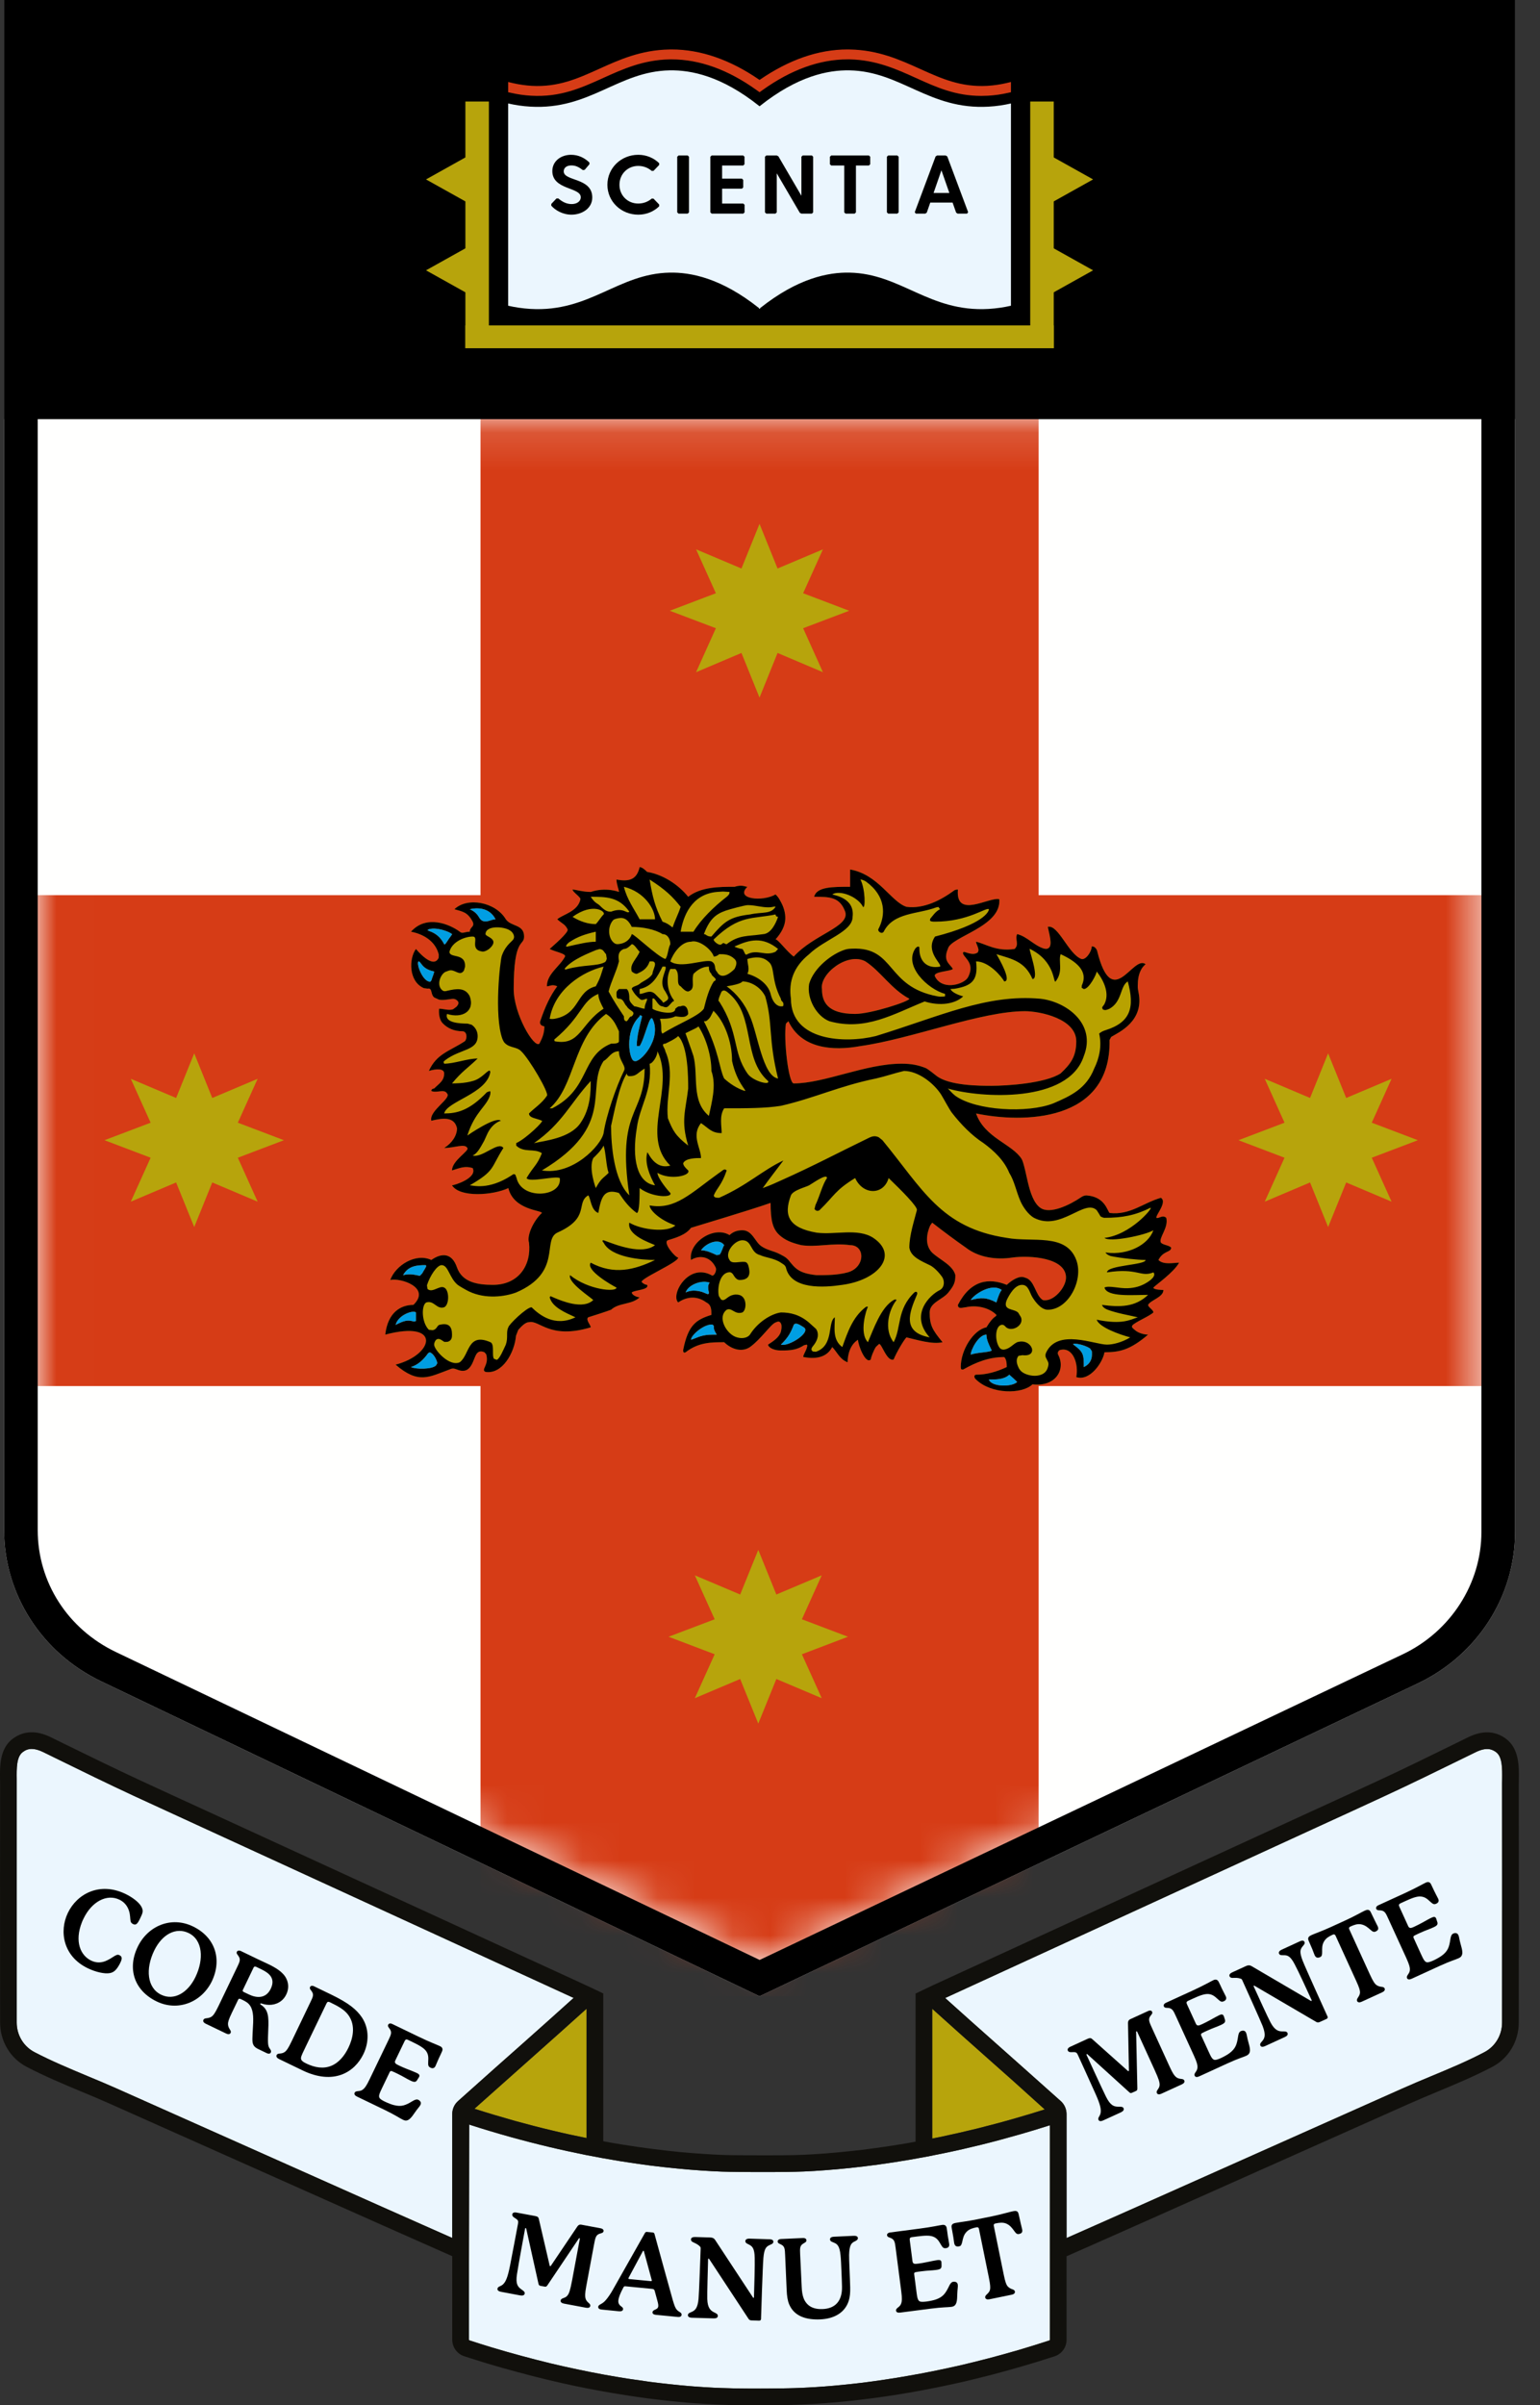
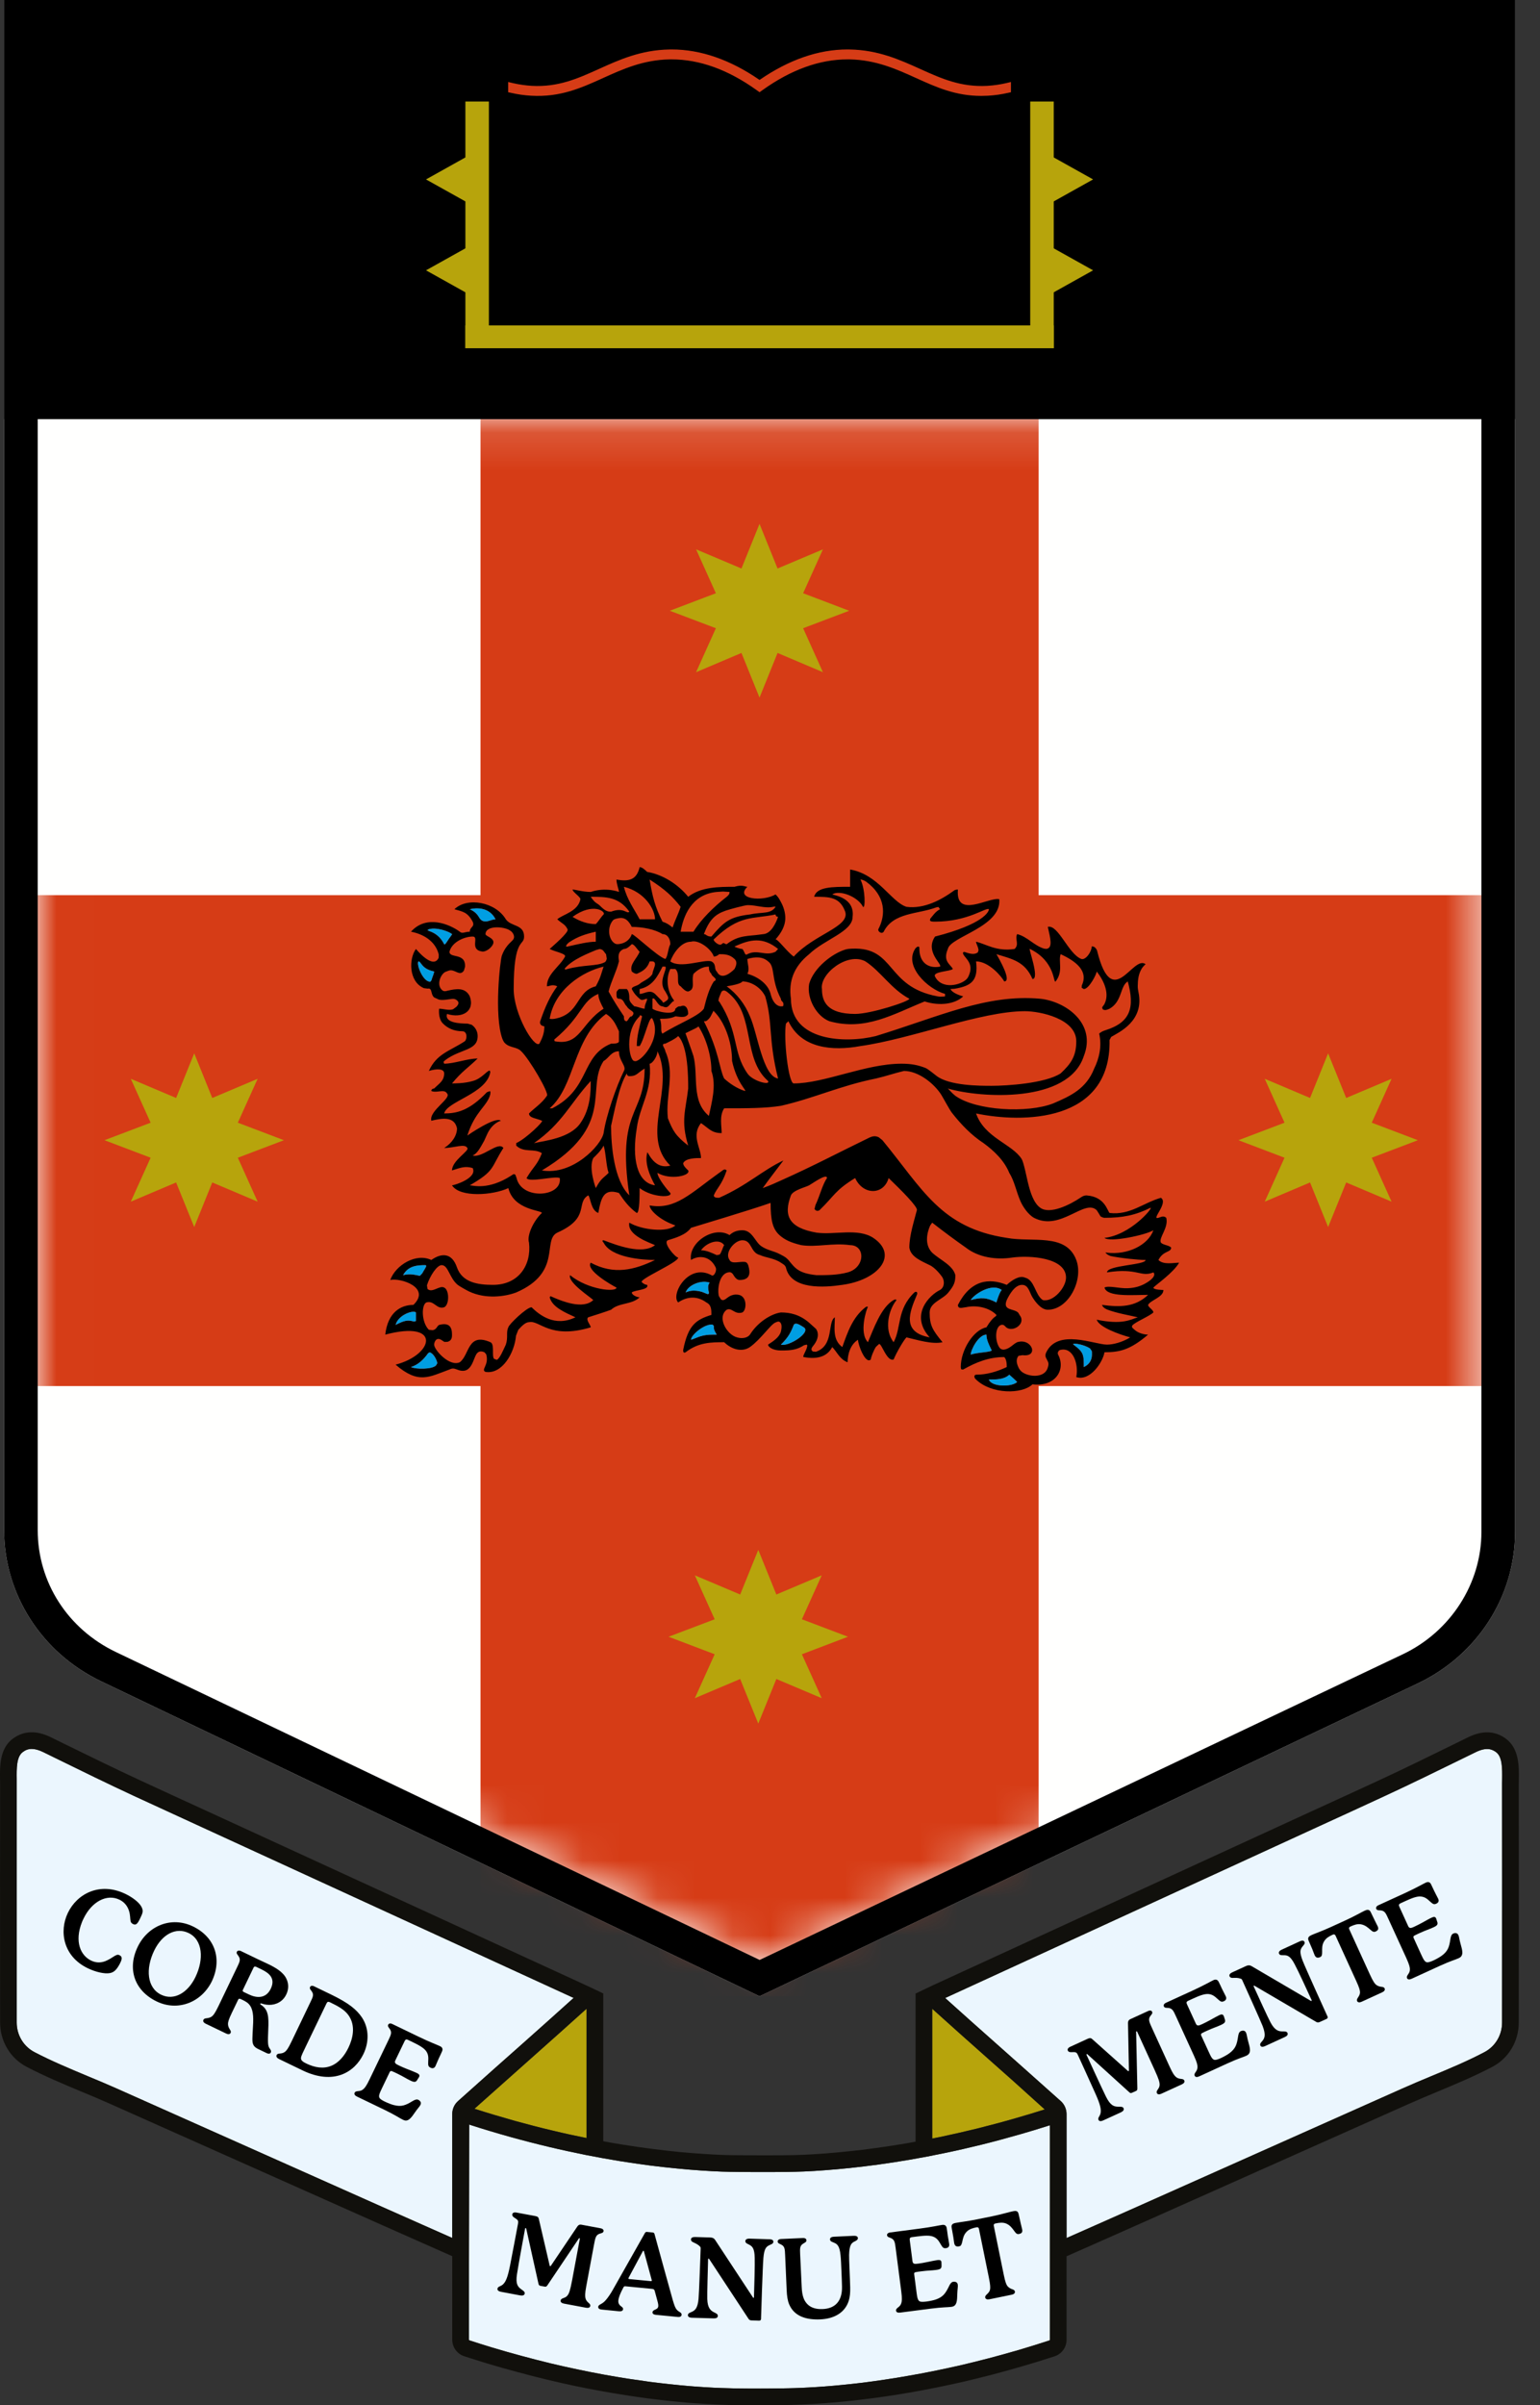
<svg xmlns="http://www.w3.org/2000/svg" fill="none" height="100%" overflow="visible" preserveAspectRatio="none" style="display: block;" viewBox="0 0 41 64" width="100%">
  <rect x="0" y="0" width="41" height="64" fill="#333333" stroke="none" />
  <g id="favicon">
    <path clip-rule="evenodd" d="M0.109 40.713V0H40.336V40.766C40.336 42.479 39.33 44.041 37.742 44.795L20.222 53.117L2.691 44.736C1.11 43.98 0.109 42.421 0.109 40.713Z" fill="#FFFFFE" fill-rule="evenodd" id="Fill-11" />
    <g id="Group-14">
      <g id="Mask group">
        <mask height="42" id="mask0_0_2621" maskUnits="userSpaceOnUse" style="mask-type:luminance" width="39" x="1" y="11">
          <g id="Group">
            <path d="M2.661 43.894C1.639 43.408 1.004 42.423 1.004 41.325V11.153H39.44V41.38C39.44 42.465 38.787 43.475 37.776 43.954L20.224 52.255L2.661 43.894Z" fill="white" id="Vector" />
          </g>
        </mask>
        <g mask="url(#mask0_0_2621)">
          <path clip-rule="evenodd" d="M12.793 11.153V23.819H0.109V36.881H12.793V53.117H27.651V36.881H40.336V23.819H27.651V11.153H12.793Z" fill="#D63C16" fill-rule="evenodd" id="Fill-12" />
        </g>
      </g>
    </g>
    <path clip-rule="evenodd" d="M0.109 11.153H40.336V0H0.109V11.153Z" fill="black" fill-rule="evenodd" id="Fill-15" />
-     <path clip-rule="evenodd" d="M31.392 33.598C31.249 33.598 30.974 33.663 30.841 33.526C30.974 33.268 31.18 33.332 31.18 33.195C31.117 33.131 30.974 33.131 30.907 33.065C30.841 32.938 31.117 32.67 31.05 32.404C30.974 32.339 30.917 32.381 30.841 32.404C30.631 32.468 31.117 32.007 30.907 31.871C30.432 32.007 30.09 32.339 29.54 32.275C29.476 32.205 29.412 31.847 28.938 31.809C28.912 31.807 28.856 31.806 28.779 31.859C28.481 32.062 27.948 32.322 27.695 32.136C27.517 32.011 27.427 31.715 27.367 31.466C27.335 31.334 27.255 30.927 27.2 30.84C26.947 30.436 26.212 30.277 25.986 29.627C27.207 29.883 29.582 29.884 29.54 27.672L29.584 27.59C29.778 27.472 30.476 27.173 30.309 26.395C30.304 26.369 30.288 26.289 30.291 26.233C30.293 26.074 30.307 25.914 30.404 25.761C30.445 25.702 30.5 25.656 30.5 25.656C30.16 25.392 29.617 26.943 29.211 25.307C29.206 25.269 29.14 25.162 29.064 25.186C29.064 25.324 28.904 25.553 28.79 25.517C28.446 25.389 28.171 24.589 27.896 24.663C27.968 24.977 28.033 25.223 27.859 25.248L27.8 25.242C27.539 25.168 27.345 24.918 27.08 24.855C27.013 24.994 27.144 25.123 27.013 25.25C26.528 25.324 26.262 25.123 25.986 25.057C25.986 25.117 26.041 25.174 26.052 25.286L26.033 25.341C25.911 25.433 25.739 25.342 25.663 25.327L25.637 25.35C25.63 25.461 25.917 25.585 25.817 25.895C25.789 25.985 25.758 26.027 25.741 26.046C25.588 26.215 25.073 26.341 24.894 25.986C24.818 25.849 25.304 25.849 25.368 25.783C25.304 25.656 25.094 25.581 25.235 25.25C25.304 24.92 26.669 24.663 26.604 23.926C26.328 23.862 25.435 24.461 25.503 23.669C25.435 23.669 25.412 23.687 25.4 23.696C25.061 23.944 24.602 24.191 24.133 24.129C23.726 24 23.384 23.265 22.633 23.136V23.596C22.157 23.596 21.741 23.596 21.675 23.862C22.082 23.862 22.358 23.862 22.502 24.258C22.633 24.663 21.675 24.855 21.132 25.453C20.958 25.331 20.715 24.994 20.648 24.994C20.806 24.82 20.9 24.633 20.907 24.456C20.915 24.284 20.855 24.116 20.79 24C20.743 23.912 20.715 23.862 20.648 23.799C20.306 24 19.556 23.926 19.898 23.596C19.831 23.596 19.764 23.531 19.556 23.596C19.147 23.596 18.663 23.596 18.322 23.862C18.056 23.531 17.638 23.265 17.229 23.2C17.162 23.136 17.095 23.073 17.029 23.073C16.953 23.403 16.755 23.467 16.413 23.403C16.413 23.531 16.478 23.669 16.478 23.733C16.478 23.733 16.135 23.596 15.727 23.733C15.519 23.733 15.32 23.669 15.243 23.669C15.243 23.733 15.453 23.862 15.453 23.926C15.387 24.258 14.979 24.332 14.836 24.461C14.979 24.589 15.043 24.589 15.11 24.726C15.161 24.8 14.703 25.186 14.634 25.25C14.768 25.324 15.078 25.373 15.043 25.453C14.903 25.72 14.56 25.912 14.56 26.244C14.634 26.244 14.703 26.18 14.836 26.244C14.648 26.493 14.511 26.797 14.387 27.16C14.357 27.228 14.399 27.276 14.431 27.292L14.493 27.311C14.493 27.503 14.427 27.641 14.36 27.77C14.217 27.898 13.676 26.979 13.676 26.317C13.676 24.92 13.953 25.186 13.953 24.92C13.953 24.589 13.609 24.663 13.467 24.461C13.193 24 12.442 23.862 12.098 24.193C12.309 24.258 12.442 24.258 12.584 24.524C12.649 24.663 12.507 24.663 12.507 24.791C12.375 24.791 12.309 24.855 12.241 24.791C11.966 24.589 11.35 24.332 10.942 24.791C11.266 24.853 11.593 25.039 11.681 25.398L11.679 25.484C11.531 25.816 11.074 25.25 11.074 25.25C10.884 25.505 10.875 26.118 11.285 26.293L11.386 26.306C11.52 26.281 11.455 26.454 11.56 26.541L11.686 26.598C11.795 26.623 11.929 26.59 12.037 26.579C12.09 26.573 12.129 26.587 12.163 26.615C12.224 26.663 12.22 26.714 12.152 26.788L12.062 26.855C11.941 26.895 11.812 26.84 11.691 26.84C11.691 26.84 11.659 27.089 11.782 27.223C11.911 27.36 12.09 27.44 12.309 27.44C12.442 27.44 12.442 27.641 12.375 27.706C11.966 27.972 11.625 28.037 11.417 28.496C11.625 28.432 11.825 28.432 11.825 28.561C11.825 28.764 11.691 28.828 11.558 28.964C11.558 28.964 11.483 28.964 11.483 29.029C11.625 29.094 11.825 28.964 11.901 29.094C12.034 29.222 11.417 29.553 11.483 29.821C11.758 29.755 12.098 29.692 12.167 30.023C12.167 30.215 12.034 30.417 11.825 30.546C12.098 30.546 12.375 30.417 12.442 30.546C12.507 30.619 12.034 30.878 12.034 31.143C12.241 31.08 12.375 31.015 12.584 31.08C12.717 31.346 12.098 31.539 12.034 31.539C12.241 31.871 13.125 31.806 13.534 31.613C13.676 32.201 14.427 32.201 14.427 32.275C14.217 32.468 14.019 32.864 14.084 33.065C14.152 33.663 13.809 34.188 13.125 34.188C12.717 34.188 12.309 34.123 12.167 33.727C12.034 33.332 11.758 33.332 11.483 33.526C11.074 33.332 10.532 33.663 10.39 34.058C10.666 33.995 11.483 34.26 11.006 34.721C10.666 34.721 10.323 34.922 10.257 35.512C11.758 35.115 11.558 36.046 10.532 36.311C11.14 36.835 11.417 36.642 11.966 36.44C12.063 36.393 12.1 36.42 12.167 36.44C12.588 36.616 12.592 36.086 12.718 35.991C12.776 35.94 12.852 35.961 12.898 35.982L12.944 36.035C13.029 36.325 12.791 36.443 12.926 36.504C13.371 36.574 13.698 35.999 13.738 35.54L13.798 35.386C13.874 35.302 13.982 35.181 14.084 35.181C14.36 35.115 14.634 35.649 15.727 35.318C15.727 35.254 15.584 35.115 15.661 35.051C15.862 34.987 16.07 34.922 16.269 34.85C16.478 34.656 16.82 34.721 17.029 34.519C16.953 34.519 16.82 34.454 16.82 34.39C16.888 34.324 17.295 34.324 17.229 34.188C17.229 34.188 17.162 34.188 17.095 34.123C16.953 34.058 18.056 33.598 18.056 33.462C17.98 33.462 17.638 33.065 17.781 33.001C17.98 32.938 18.254 32.864 18.397 32.67C18.597 32.606 19.966 32.201 20.516 32.007C20.516 32.468 20.569 32.704 20.76 32.871C20.899 32.993 21.057 33.065 21.332 33.131C21.741 33.195 22.157 33.065 22.633 33.131C23.041 33.131 23.041 33.727 22.567 33.856C22.292 33.93 22.017 33.93 21.741 33.93C21.247 33.879 21.165 33.738 20.99 33.526C20.924 33.462 20.925 33.455 20.771 33.375C20.583 33.277 20.435 33.273 20.267 33.158C20.1 33.045 20.03 32.735 19.764 32.735C19.596 32.735 19.49 32.799 19.423 32.864C19.004 32.606 18.322 33.065 18.397 33.526C18.582 33.406 18.891 33.398 19.048 33.714C19.06 33.739 19.071 33.763 19.058 33.822C19.044 33.882 18.989 33.973 18.94 33.93C18.322 33.598 17.846 34.454 18.056 34.656C18.254 34.519 18.531 34.454 18.806 34.656C18.94 34.721 18.94 34.85 18.94 34.987C18.531 35.115 18.322 35.254 18.189 35.917C18.179 36.028 18.254 35.981 18.254 35.981C18.597 35.714 18.94 35.714 19.28 35.714C19.49 35.917 19.764 35.981 19.966 35.843C20.252 35.641 20.518 35.239 20.642 35.191C20.692 35.171 20.744 35.136 20.788 35.209C20.832 35.281 20.79 35.432 20.79 35.432C20.748 35.582 20.597 35.681 20.449 35.778C20.449 35.843 20.581 35.934 20.79 35.934C21.057 35.934 21.212 35.919 21.407 35.794L21.475 35.778C21.475 35.778 21.504 35.782 21.486 35.843C21.465 35.944 21.347 36.109 21.399 36.109C21.741 36.173 22.017 36.109 22.157 35.843C22.292 35.981 22.358 36.173 22.567 36.247C22.567 36.046 22.633 35.778 22.843 35.649C22.843 35.778 23.041 36.311 23.184 36.173C23.184 36.127 23.255 35.936 23.32 35.838L23.404 35.76C23.479 35.755 23.612 36.24 23.792 36.173C23.869 35.981 24.067 35.649 24.133 35.585C24.41 35.649 24.818 35.778 25.094 35.714C24.818 35.383 24.751 35.254 24.751 34.922C24.751 34.656 25.096 34.581 25.246 34.394C25.397 34.207 25.435 34.123 25.435 33.93C25.368 33.663 25.027 33.526 24.818 33.332C24.552 33.065 24.749 32.641 24.767 32.605L24.818 32.533C25.161 32.799 25.435 33.001 25.712 33.195C26.053 33.462 26.528 33.526 26.946 33.462C27.421 33.397 28.381 33.462 28.381 33.995C28.381 34.26 28.04 34.656 27.762 34.592C27.552 34.454 27.552 34.058 27.287 33.995C27.144 33.93 26.946 34.058 26.803 34.188C26.328 33.995 25.844 34.058 25.503 34.721C25.503 34.85 25.644 34.784 25.712 34.784C25.986 34.721 26.328 34.784 26.528 34.987C26.528 35.051 26.462 34.987 26.262 35.318C25.92 35.383 25.579 35.917 25.579 36.375C25.588 36.438 25.579 36.44 25.644 36.44C25.986 36.247 26.328 36.109 26.736 36.109C26.803 36.173 26.803 36.311 26.803 36.375C26.528 36.504 26.262 36.578 25.986 36.578C25.92 36.587 25.932 36.664 25.986 36.707C26.395 37.102 27.211 37.102 27.488 36.835C28.104 36.909 28.381 36.44 28.171 36.046C28.141 35.989 28.188 35.922 28.238 35.917C28.579 35.843 28.721 36.311 28.654 36.642C29.012 36.761 29.36 36.255 29.405 35.981C29.814 35.981 30.09 35.917 30.566 35.512C30.459 35.512 30.303 35.471 30.211 35.387C30.157 35.339 30.117 35.318 30.146 35.269C30.215 35.18 30.593 35.028 30.707 34.922C30.707 34.85 30.566 34.784 30.566 34.721C30.631 34.592 30.974 34.519 30.974 34.324C30.974 34.324 30.707 34.324 30.707 34.26C30.773 34.188 31.249 33.856 31.392 33.598ZM11.487 26.081L11.46 26.12C11.267 26.143 11.076 25.654 11.14 25.581C11.217 25.581 11.217 25.783 11.558 25.849C11.558 25.903 11.504 26.011 11.487 26.081ZM11.074 35.15L11.022 35.165C10.859 35.117 10.775 35.128 10.532 35.254C10.598 34.987 11.006 34.85 11.074 34.922V35.15ZM18.873 34.39C18.878 34.449 18.838 34.439 18.787 34.414L18.687 34.374C18.508 34.326 18.385 34.331 18.254 34.39C18.322 34.188 18.663 34.058 18.873 34.123C18.94 34.135 18.806 34.123 18.873 34.39ZM19.004 35.512C18.663 35.512 18.597 35.585 18.397 35.649C18.397 35.519 18.765 35.215 18.973 35.246L19.004 35.281C19.005 35.384 19.011 35.392 19.082 35.512H19.004ZM25.844 36.046C25.844 35.917 26.053 35.512 26.262 35.512C26.262 35.649 26.328 35.778 26.395 35.917C26.462 35.981 25.986 35.981 25.844 36.046ZM24.21 26.575C24.21 26.647 23.184 26.979 22.767 26.979C22.017 26.979 21.883 26.647 21.883 26.317C21.818 25.912 22.567 25.324 23.041 25.581C23.452 25.849 23.726 26.317 24.21 26.575ZM20.924 27.237L20.99 27.173C21.332 27.898 22.157 27.972 22.909 27.834C24.277 27.641 26.12 26.906 27.287 26.906C27.695 26.906 28.654 27.108 28.654 27.706C28.654 28.102 28.514 28.303 28.238 28.561C27.828 28.828 26.803 28.892 26.395 28.892C26.095 28.892 25.264 28.892 24.926 28.622C24.88 28.585 24.701 28.442 24.645 28.419C24.452 28.342 24.266 28.303 24.003 28.303C23.041 28.303 21.95 28.828 21.132 28.828C20.99 28.828 20.857 27.641 20.924 27.237ZM17.029 27.834C17.162 27.641 17.295 26.979 17.371 27.108C17.638 27.641 17.029 28.303 16.888 28.231C16.755 28.231 16.611 27.44 17.029 27.043C17.029 26.979 17.095 27.043 17.095 27.043C17.029 27.311 16.953 27.568 16.953 27.834H17.029ZM12.755 24.41C12.697 24.311 12.63 24.249 12.507 24.193C12.783 24.129 13.058 24.193 13.193 24.461C13.087 24.461 12.983 24.541 12.873 24.511C12.814 24.496 12.779 24.451 12.755 24.41ZM11.417 24.726C11.625 24.663 11.966 24.791 12.034 24.855C12.044 24.86 11.997 24.911 11.956 24.972C11.899 25.059 11.841 25.158 11.825 25.123C11.625 24.726 11.282 24.791 11.417 24.726ZM11.179 33.947C11.108 33.939 10.938 33.875 10.731 33.93C10.87 33.673 11.122 33.664 11.329 33.663L11.349 33.68C11.339 33.731 11.292 33.786 11.241 33.882L11.179 33.947ZM11.441 35.984C11.543 36.01 11.635 36.194 11.642 36.274L11.607 36.333C11.499 36.44 11.065 36.436 10.942 36.375C11.133 36.313 11.271 36.184 11.401 36.003L11.441 35.984ZM18.663 33.268C18.806 33.065 19.147 32.938 19.28 33.131C19.237 33.198 19.217 33.313 19.16 33.382L19.082 33.397C18.94 33.332 18.806 33.268 18.663 33.268ZM20.79 35.778C20.99 35.585 21.057 35.447 21.132 35.254C21.183 35.168 21.316 35.268 21.399 35.318C21.608 35.447 20.99 35.843 20.79 35.778ZM25.844 34.592C25.92 34.454 26.395 34.123 26.669 34.324C26.604 34.39 26.528 34.656 26.528 34.656C26.262 34.519 26.12 34.519 25.844 34.592ZM26.328 36.707C26.528 36.707 26.736 36.707 26.87 36.578C26.946 36.642 27.013 36.707 27.08 36.771C26.946 36.909 26.395 36.909 26.328 36.707ZM29.068 35.952C29.076 36.05 29.093 36.264 28.854 36.375C28.854 36.046 28.854 35.981 28.579 35.778C28.52 35.72 28.852 35.767 29.021 35.881L29.068 35.952Z" fill="url(#paint0_radial_0_2621)" fill-rule="evenodd" id="Fill-29" />
    <path clip-rule="evenodd" d="M31.392 33.598C31.249 33.598 30.974 33.663 30.841 33.526C30.974 33.268 31.18 33.332 31.18 33.195C31.117 33.131 30.974 33.131 30.907 33.065C30.841 32.938 31.117 32.67 31.05 32.404C30.974 32.339 30.917 32.381 30.841 32.404C30.631 32.468 31.117 32.007 30.907 31.871C30.432 32.007 30.09 32.339 29.54 32.275C29.476 32.205 29.412 31.847 28.938 31.809C28.912 31.807 28.856 31.806 28.779 31.859C28.481 32.062 27.948 32.322 27.695 32.136C27.517 32.011 27.427 31.715 27.367 31.466C27.335 31.334 27.255 30.927 27.2 30.84C26.947 30.436 26.212 30.277 25.986 29.627C27.207 29.883 29.582 29.884 29.54 27.672L29.584 27.59C29.778 27.472 30.476 27.173 30.309 26.395C30.304 26.369 30.288 26.289 30.291 26.233C30.293 26.074 30.307 25.914 30.404 25.761C30.445 25.702 30.5 25.656 30.5 25.656C30.16 25.392 29.617 26.943 29.211 25.307C29.206 25.269 29.14 25.162 29.064 25.186C29.064 25.324 28.904 25.553 28.79 25.517C28.446 25.389 28.171 24.589 27.896 24.663C27.968 24.977 28.033 25.223 27.859 25.248L27.8 25.242C27.539 25.168 27.345 24.918 27.08 24.855C27.013 24.994 27.144 25.123 27.013 25.25C26.528 25.324 26.262 25.123 25.986 25.057C25.986 25.117 26.041 25.174 26.052 25.286L26.033 25.341C25.911 25.433 25.739 25.342 25.663 25.327L25.637 25.35C25.63 25.461 25.917 25.585 25.817 25.895C25.789 25.985 25.758 26.027 25.741 26.046C25.588 26.215 25.073 26.341 24.894 25.986C24.818 25.849 25.304 25.849 25.368 25.783C25.304 25.656 25.094 25.581 25.235 25.25C25.304 24.92 26.669 24.663 26.604 23.926C26.328 23.862 25.435 24.461 25.503 23.669C25.435 23.669 25.412 23.687 25.4 23.696C25.061 23.944 24.602 24.191 24.133 24.129C23.726 24 23.384 23.265 22.633 23.136V23.596C22.157 23.596 21.741 23.596 21.675 23.862C22.082 23.862 22.358 23.862 22.502 24.258C22.633 24.663 21.675 24.855 21.132 25.453C20.958 25.331 20.715 24.994 20.648 24.994C20.806 24.82 20.9 24.633 20.907 24.456C20.915 24.284 20.855 24.116 20.79 24C20.743 23.912 20.715 23.862 20.648 23.799C20.306 24 19.556 23.926 19.898 23.596C19.831 23.596 19.764 23.531 19.556 23.596C19.147 23.596 18.663 23.596 18.322 23.862C18.056 23.531 17.638 23.265 17.229 23.2C17.162 23.136 17.095 23.073 17.029 23.073C16.953 23.403 16.755 23.467 16.413 23.403C16.413 23.531 16.478 23.669 16.478 23.733C16.478 23.733 16.135 23.596 15.727 23.733C15.519 23.733 15.32 23.669 15.243 23.669C15.243 23.733 15.453 23.862 15.453 23.926C15.387 24.258 14.979 24.332 14.836 24.461C14.979 24.589 15.043 24.589 15.11 24.726C15.161 24.8 14.703 25.186 14.634 25.25C14.768 25.324 15.078 25.373 15.043 25.453C14.903 25.72 14.56 25.912 14.56 26.244C14.634 26.244 14.703 26.18 14.836 26.244C14.648 26.493 14.511 26.797 14.387 27.16C14.357 27.228 14.399 27.276 14.431 27.292L14.493 27.311C14.493 27.503 14.427 27.641 14.36 27.77C14.217 27.898 13.676 26.979 13.676 26.317C13.676 24.92 13.953 25.186 13.953 24.92C13.953 24.589 13.609 24.663 13.467 24.461C13.193 24 12.442 23.862 12.098 24.193C12.309 24.258 12.442 24.258 12.584 24.524C12.649 24.663 12.507 24.663 12.507 24.791C12.375 24.791 12.309 24.855 12.241 24.791C11.966 24.589 11.35 24.332 10.942 24.791C11.266 24.853 11.593 25.039 11.681 25.398L11.679 25.484C11.531 25.816 11.074 25.25 11.074 25.25C10.884 25.505 10.875 26.118 11.285 26.293L11.386 26.306C11.52 26.281 11.455 26.454 11.56 26.541L11.686 26.598C11.795 26.623 11.929 26.59 12.037 26.579C12.09 26.573 12.129 26.587 12.163 26.615C12.224 26.663 12.22 26.714 12.152 26.788L12.062 26.855C11.941 26.895 11.812 26.84 11.691 26.84C11.691 26.84 11.659 27.089 11.782 27.223C11.911 27.36 12.09 27.44 12.309 27.44C12.442 27.44 12.442 27.641 12.375 27.706C11.966 27.972 11.625 28.037 11.417 28.496C11.625 28.432 11.825 28.432 11.825 28.561C11.825 28.764 11.691 28.828 11.558 28.964C11.558 28.964 11.483 28.964 11.483 29.029C11.625 29.094 11.825 28.964 11.901 29.094C12.034 29.222 11.417 29.553 11.483 29.821C11.758 29.755 12.098 29.692 12.167 30.023C12.167 30.215 12.034 30.417 11.825 30.546C12.098 30.546 12.375 30.417 12.442 30.546C12.507 30.619 12.034 30.878 12.034 31.143C12.241 31.08 12.375 31.015 12.584 31.08C12.717 31.346 12.098 31.539 12.034 31.539C12.241 31.871 13.125 31.806 13.534 31.613C13.676 32.201 14.427 32.201 14.427 32.275C14.217 32.468 14.019 32.864 14.084 33.065C14.152 33.663 13.809 34.188 13.125 34.188C12.717 34.188 12.309 34.123 12.167 33.727C12.034 33.332 11.758 33.332 11.483 33.526C11.074 33.332 10.532 33.663 10.39 34.058C10.666 33.995 11.483 34.26 11.006 34.721C10.666 34.721 10.323 34.922 10.257 35.512C11.758 35.115 11.558 36.046 10.532 36.311C11.14 36.835 11.417 36.642 11.966 36.44C12.063 36.393 12.1 36.42 12.167 36.44C12.588 36.616 12.592 36.086 12.718 35.991C12.776 35.94 12.852 35.961 12.898 35.982L12.944 36.035C13.029 36.325 12.791 36.443 12.926 36.504C13.371 36.574 13.698 35.999 13.738 35.54L13.798 35.386C13.874 35.302 13.982 35.181 14.084 35.181C14.36 35.115 14.634 35.649 15.727 35.318C15.727 35.254 15.584 35.115 15.661 35.051C15.862 34.987 16.07 34.922 16.269 34.85C16.478 34.656 16.82 34.721 17.029 34.519C16.953 34.519 16.82 34.454 16.82 34.39C16.888 34.324 17.295 34.324 17.229 34.188C17.229 34.188 17.162 34.188 17.095 34.123C16.953 34.058 18.056 33.598 18.056 33.462C17.98 33.462 17.638 33.065 17.781 33.001C17.98 32.938 18.254 32.864 18.397 32.67C18.597 32.606 19.966 32.201 20.516 32.007C20.516 32.468 20.569 32.704 20.76 32.871C20.899 32.993 21.057 33.065 21.332 33.131C21.741 33.195 22.157 33.065 22.633 33.131C23.041 33.131 23.041 33.727 22.567 33.856C22.292 33.93 22.017 33.93 21.741 33.93C21.247 33.879 21.165 33.738 20.99 33.526C20.924 33.462 20.925 33.455 20.771 33.375C20.583 33.277 20.435 33.273 20.267 33.158C20.1 33.045 20.03 32.735 19.764 32.735C19.596 32.735 19.49 32.799 19.423 32.864C19.004 32.606 18.322 33.065 18.397 33.526C18.582 33.406 18.891 33.398 19.048 33.714C19.06 33.739 19.071 33.763 19.058 33.822C19.044 33.882 18.989 33.973 18.94 33.93C18.322 33.598 17.846 34.454 18.056 34.656C18.254 34.519 18.531 34.454 18.806 34.656C18.94 34.721 18.94 34.85 18.94 34.987C18.531 35.115 18.322 35.254 18.189 35.917C18.179 36.028 18.254 35.981 18.254 35.981C18.597 35.714 18.94 35.714 19.28 35.714C19.49 35.917 19.764 35.981 19.966 35.843C20.252 35.641 20.518 35.239 20.642 35.191C20.692 35.171 20.744 35.136 20.788 35.209C20.832 35.281 20.79 35.432 20.79 35.432C20.748 35.582 20.597 35.681 20.449 35.778C20.449 35.843 20.581 35.934 20.79 35.934C21.057 35.934 21.212 35.919 21.407 35.794L21.475 35.778C21.475 35.778 21.504 35.782 21.486 35.843C21.465 35.944 21.347 36.109 21.399 36.109C21.741 36.173 22.017 36.109 22.157 35.843C22.292 35.981 22.358 36.173 22.567 36.247C22.567 36.046 22.633 35.778 22.843 35.649C22.843 35.778 23.041 36.311 23.184 36.173C23.184 36.127 23.255 35.936 23.32 35.838L23.404 35.76C23.479 35.755 23.612 36.24 23.792 36.173C23.869 35.981 24.067 35.649 24.133 35.585C24.41 35.649 24.818 35.778 25.094 35.714C24.818 35.383 24.751 35.254 24.751 34.922C24.751 34.656 25.096 34.581 25.246 34.394C25.397 34.207 25.435 34.123 25.435 33.93C25.368 33.663 25.027 33.526 24.818 33.332C24.552 33.065 24.749 32.641 24.767 32.605L24.818 32.533C25.161 32.799 25.435 33.001 25.712 33.195C26.053 33.462 26.528 33.526 26.946 33.462C27.421 33.397 28.381 33.462 28.381 33.995C28.381 34.26 28.04 34.656 27.762 34.592C27.552 34.454 27.552 34.058 27.287 33.995C27.144 33.93 26.946 34.058 26.803 34.188C26.328 33.995 25.844 34.058 25.503 34.721C25.503 34.85 25.644 34.784 25.712 34.784C25.986 34.721 26.328 34.784 26.528 34.987C26.528 35.051 26.462 34.987 26.262 35.318C25.92 35.383 25.579 35.917 25.579 36.375C25.588 36.438 25.579 36.44 25.644 36.44C25.986 36.247 26.328 36.109 26.736 36.109C26.803 36.173 26.803 36.311 26.803 36.375C26.528 36.504 26.262 36.578 25.986 36.578C25.92 36.587 25.932 36.664 25.986 36.707C26.395 37.102 27.211 37.102 27.488 36.835C28.104 36.909 28.381 36.44 28.171 36.046C28.141 35.989 28.188 35.922 28.238 35.917C28.579 35.843 28.721 36.311 28.654 36.642C29.012 36.761 29.36 36.255 29.405 35.981C29.814 35.981 30.09 35.917 30.566 35.512C30.459 35.512 30.303 35.471 30.211 35.387C30.157 35.339 30.117 35.318 30.146 35.269C30.215 35.18 30.593 35.028 30.707 34.922C30.707 34.85 30.566 34.784 30.566 34.721C30.631 34.592 30.974 34.519 30.974 34.324C30.974 34.324 30.707 34.324 30.707 34.26C30.773 34.188 31.249 33.856 31.392 33.598ZM11.487 26.081L11.46 26.12C11.267 26.143 11.076 25.654 11.14 25.581C11.217 25.581 11.217 25.783 11.558 25.849C11.558 25.903 11.504 26.011 11.487 26.081ZM11.074 35.15L11.022 35.165C10.859 35.117 10.775 35.128 10.532 35.254C10.598 34.987 11.006 34.85 11.074 34.922V35.15ZM18.873 34.39C18.878 34.449 18.838 34.439 18.787 34.414L18.687 34.374C18.508 34.326 18.385 34.331 18.254 34.39C18.322 34.188 18.663 34.058 18.873 34.123C18.94 34.135 18.806 34.123 18.873 34.39ZM19.004 35.512C18.663 35.512 18.597 35.585 18.397 35.649C18.397 35.519 18.765 35.215 18.973 35.246L19.004 35.281C19.005 35.384 19.011 35.392 19.082 35.512H19.004ZM25.844 36.046C25.844 35.917 26.053 35.512 26.262 35.512C26.262 35.649 26.328 35.778 26.395 35.917C26.462 35.981 25.986 35.981 25.844 36.046ZM21.542 25.389C21.95 24.994 22.699 24.791 22.699 24.396C22.762 23.891 22.215 23.824 22.157 23.799C22.358 23.669 22.843 23.862 22.976 24.129C23.041 24.193 23.041 23.669 22.909 23.403C22.909 23.403 22.963 23.401 23.053 23.455C23.593 23.845 23.583 24.349 23.384 24.726C23.363 24.777 23.471 24.869 23.527 24.791C23.785 24.273 24.44 24.328 24.922 24.145L24.983 24.132L25.027 24.193C24.903 24.252 24.83 24.375 24.767 24.444L24.758 24.488C24.775 24.524 24.831 24.524 24.894 24.524C25.777 24.524 26.262 24.129 26.328 24.193C26.328 24.258 26.186 24.589 24.894 24.92C24.617 25.324 25.094 25.656 25.027 25.72C24.684 25.783 24.477 25.581 24.477 25.25C24.477 25.194 24.477 25.188 24.432 25.186L24.38 25.224C24.039 25.691 24.697 26.319 25.161 26.446C25.161 26.446 25.161 26.446 25.161 26.511C25.161 26.511 25.052 26.529 24.96 26.511C23.571 26.252 23.85 25.193 22.684 25.242C22.652 25.243 22.559 25.246 22.496 25.269C22.154 25.376 21.665 25.75 21.542 26.18C21.475 26.575 21.741 27.043 22.082 27.173C23.041 27.44 23.792 26.979 24.617 26.647C25.027 26.777 25.435 26.713 25.644 26.511C25.644 26.511 25.368 26.446 25.304 26.317L25.417 26.309C25.859 26.234 26.051 26.097 25.986 25.581C26.328 25.581 26.669 25.986 26.736 26.114C26.946 26.114 26.604 25.517 26.528 25.389C26.946 25.517 27.287 25.581 27.488 26.05C27.695 26.05 27.356 25.186 27.421 25.25C28.104 25.581 28.04 26.18 28.104 26.114C28.314 25.849 28.171 25.581 28.238 25.389C28.645 25.576 28.981 25.836 28.803 26.216L28.797 26.281L28.854 26.317C28.997 26.317 29.198 25.912 29.198 25.849C29.405 26.114 29.54 26.446 29.405 26.713C29.38 26.763 29.352 26.774 29.343 26.811L29.358 26.855C29.42 26.898 29.488 26.862 29.54 26.84C29.881 26.647 29.814 26.244 30.025 26.114C30.215 26.809 30.1 27.203 29.432 27.412C29.312 27.449 29.264 27.503 29.264 27.503C29.34 27.834 29.264 28.165 29.131 28.432C28.922 28.964 28.514 29.158 28.04 29.36C27.356 29.627 25.986 29.553 25.435 29.158C25.34 29.084 25.304 29.029 25.235 28.964C26.12 29.222 28.446 29.36 28.854 28.102C29.198 27.237 28.381 26.647 27.695 26.575C26.262 26.446 25.027 27.043 23.317 27.568C22.502 27.77 21.057 27.706 21.057 26.575C20.99 26.114 21.132 25.72 21.542 25.389ZM24.21 26.575C24.21 26.647 23.184 26.979 22.767 26.979C22.017 26.979 21.883 26.647 21.883 26.317C21.818 25.912 22.567 25.324 23.041 25.581C23.452 25.849 23.726 26.317 24.21 26.575ZM20.924 27.237L20.99 27.173C21.332 27.898 22.157 27.972 22.909 27.834C24.277 27.641 26.12 26.906 27.287 26.906C27.695 26.906 28.654 27.108 28.654 27.706C28.654 28.102 28.514 28.303 28.238 28.561C27.828 28.828 26.803 28.892 26.395 28.892C26.095 28.892 25.264 28.892 24.926 28.622C24.88 28.585 24.701 28.442 24.645 28.419C24.452 28.342 24.266 28.303 24.003 28.303C23.041 28.303 21.95 28.828 21.132 28.828C20.99 28.828 20.857 27.641 20.924 27.237ZM20.857 26.713C20.857 26.777 20.857 26.777 20.79 26.777C20.715 26.777 20.581 26.713 20.516 26.446C20.449 26.18 20.172 25.986 19.898 25.912C19.966 25.783 19.898 25.656 19.898 25.517C20.107 25.453 20.306 25.453 20.449 25.581C20.648 25.72 20.516 26.05 20.79 26.575C20.79 26.647 20.857 26.647 20.857 26.713ZM18.322 30.482C17.98 30.215 17.913 30.086 17.781 29.755C17.713 29.158 17.98 28.561 17.713 27.972C17.713 27.898 17.571 27.77 17.713 27.77C17.846 27.706 17.98 27.641 18.056 27.568C18.322 27.834 18.322 28.698 18.322 28.964C18.254 29.553 18.121 29.821 18.322 30.482ZM17.439 31.539C16.953 31.474 16.82 30.814 16.953 30.023C17.029 29.424 17.371 29.029 17.295 28.303C17.371 28.303 17.504 28.102 17.504 27.972C17.98 28.964 17.029 30.215 17.846 31.015C17.371 31.143 17.229 30.546 17.229 30.684C17.162 30.95 17.295 31.282 17.439 31.539ZM16.755 31.806C16.346 31.411 16.269 30.482 16.269 29.957C16.346 29.627 16.478 28.892 16.688 28.561C16.688 28.561 16.688 28.635 16.755 28.635C16.953 28.635 16.953 28.561 17.162 28.432C17.162 29.692 16.413 29.49 16.755 31.806ZM16.07 30.15C16.003 30.482 15.243 31.282 14.427 31.143C16.413 29.957 15.584 28.964 16.07 28.231C16.203 28.165 16.269 27.972 16.478 27.972C16.478 28.231 16.688 28.367 16.611 28.496C16.413 28.892 16.135 29.692 16.07 30.15ZM16.203 31.208C16.07 31.346 16.003 31.346 15.862 31.613C15.862 31.613 15.661 31.08 15.795 30.814C15.862 30.748 16.003 30.619 16.07 30.482C16.135 30.684 16.135 31.015 16.203 31.208ZM14.217 30.417C14.979 29.884 15.177 29.36 15.727 28.764C15.727 29.029 15.727 29.49 15.453 29.884C15.177 30.289 14.493 30.354 14.217 30.417ZM18.121 26.777C18.056 26.777 18.056 26.777 17.98 26.84C17.98 27.043 17.439 26.906 17.371 26.84V26.575C17.439 26.511 17.504 26.777 17.638 26.777C17.781 26.84 17.781 26.777 17.913 26.647C17.98 26.647 17.913 26.575 17.913 26.575C17.781 26.382 17.713 26.05 17.846 25.783C17.913 25.783 17.98 25.783 17.98 25.783C18.121 25.912 17.98 26.18 18.121 26.244C18.189 26.317 18.254 26.382 18.322 26.382C18.531 26.317 18.397 26.114 18.463 25.912C18.531 25.849 18.663 25.72 18.873 25.72C18.873 25.783 18.873 25.849 18.94 25.912C18.94 25.986 19.147 26.05 19.004 26.114C18.873 26.317 18.806 26.575 18.739 26.84C18.597 27.043 18.056 27.237 17.638 27.503C17.571 27.44 17.638 27.311 17.571 27.108C17.713 27.108 17.846 27.108 17.98 27.043C18.056 27.043 18.254 27.108 18.322 26.979C18.322 26.84 18.254 26.713 18.121 26.777ZM17.029 27.834C17.162 27.641 17.295 26.979 17.371 27.108C17.638 27.641 17.029 28.303 16.888 28.231C16.755 28.231 16.611 27.44 17.029 27.043C17.029 26.979 17.095 27.043 17.095 27.043C17.029 27.311 16.953 27.568 16.953 27.834H17.029ZM17.713 26.382C17.781 26.511 17.846 26.575 17.713 26.647C17.713 26.647 17.638 26.713 17.638 26.647L17.439 26.446C17.295 26.317 17.162 26.446 17.029 26.446C17.029 26.382 17.029 26.382 17.029 26.317C17.371 26.244 17.504 25.986 17.638 25.72H17.713C17.781 25.783 17.504 26.114 17.713 26.382ZM18.94 25.581C18.739 25.517 18.121 25.783 17.846 25.581C17.913 25.389 18.121 25.057 18.397 25.057C18.597 24.994 18.94 25.25 19.004 25.453C19.004 25.453 19.082 25.453 19.147 25.389C19.28 25.389 19.423 25.389 19.556 25.517C19.621 25.581 19.621 25.656 19.556 25.783C19.49 25.849 19.213 26.114 19.082 25.849C19.004 25.783 19.082 25.656 18.94 25.581ZM17.713 25.517C17.504 25.453 16.888 24.855 16.82 24.855C16.82 24.855 16.766 25.075 16.501 25.116C16.474 25.121 16.404 25.136 16.351 25.092C16.199 24.981 16.161 24.672 16.32 24.488C16.346 24.451 16.477 24.424 16.535 24.425C16.643 24.428 16.733 24.488 16.82 24.663C17.095 24.663 17.439 24.726 17.638 24.855C17.781 24.855 17.846 24.994 17.846 25.123C17.781 25.25 17.781 25.453 17.713 25.517ZM16.478 25.581C16.478 25.517 16.413 25.324 16.611 25.25C16.688 25.25 16.755 25.186 16.82 25.123C16.888 25.123 16.953 25.25 17.029 25.324C16.953 25.517 16.755 25.656 16.82 25.849C16.82 25.849 16.888 25.912 16.953 25.912C17.095 25.849 17.229 25.783 17.295 25.581H17.371C17.371 25.581 17.439 25.581 17.439 25.656C17.439 25.72 17.371 25.849 17.371 25.912C17.295 26.05 17.095 26.114 17.029 26.18C16.953 26.244 16.82 26.244 16.82 26.317C16.888 26.446 16.953 26.511 17.029 26.575C17.095 26.647 17.162 26.575 17.229 26.575C17.229 26.647 17.162 26.713 17.162 26.84C17.095 26.84 16.953 26.777 16.888 26.777C16.82 26.713 16.755 26.647 16.755 26.575C16.755 26.511 16.755 26.382 16.688 26.317H16.478C16.413 26.382 16.413 26.382 16.413 26.446C16.413 26.511 16.413 26.575 16.478 26.575C16.611 26.575 16.611 26.713 16.688 26.777C16.755 26.906 16.953 26.906 16.82 27.043C16.755 27.043 16.755 27.108 16.688 27.173C16.611 27.173 16.611 27.108 16.611 27.043C16.478 26.84 16.346 26.647 16.203 26.382C16.269 26.114 16.413 25.849 16.478 25.581ZM18.254 27.503C18.189 27.503 18.531 27.373 18.597 27.311C18.806 27.641 18.94 28.102 18.94 28.496C19.082 28.892 18.94 29.36 18.873 29.692C18.397 29.297 18.597 28.635 18.463 28.102C18.397 27.898 18.322 27.706 18.254 27.503ZM18.739 27.173C18.806 27.173 18.806 27.173 18.873 27.108C18.94 27.043 19.004 26.84 19.004 26.906C19.28 27.173 19.49 27.706 19.49 28.231C19.621 28.828 19.898 29.029 19.831 29.029C19.621 28.964 19.423 28.828 19.28 28.698C19.147 28.432 19.147 27.972 18.739 27.173ZM19.147 26.647C19.082 26.647 19.213 26.382 19.213 26.382C19.28 26.317 19.347 26.382 19.423 26.446C20.107 27.043 19.764 28.165 20.449 28.764C20.516 28.892 20.03 28.764 19.898 28.561C19.49 27.972 19.69 27.503 19.147 26.647ZM19.966 27.043C19.831 26.713 19.621 26.446 19.347 26.244C19.764 26.18 19.764 26.114 19.764 26.114C19.966 26.114 20.24 26.244 20.373 26.511C20.581 27.237 20.449 27.641 20.715 28.698C20.306 28.635 20.172 27.503 19.966 27.043ZM20.715 25.25L20.648 25.324C20.373 25.453 20.172 25.25 19.898 25.389C19.826 25.44 19.831 25.324 19.764 25.25C19.69 25.25 19.535 25.186 19.556 25.186C19.966 24.994 20.306 24.92 20.715 25.25ZM20.715 24.396C20.652 24.577 20.532 24.821 20.345 24.853L20.234 24.867C19.926 24.913 19.665 24.875 19.347 25.123C19.28 25.123 19.28 25.057 19.213 25.123C19.147 25.186 18.972 25.024 19.004 24.994C19.69 24.332 20.03 24.461 20.648 24.332C20.648 24.332 20.648 24.396 20.715 24.396ZM19.319 24.231C19.423 24.194 19.831 24.085 19.906 24.084C20.132 24.081 20.374 24.178 20.581 24.129C20.641 24.114 20.648 24.129 20.648 24.129C20.516 24.332 20.306 24.258 19.966 24.332C19.423 24.396 19.28 24.524 18.94 24.92C18.806 24.92 18.806 24.855 18.739 24.855C18.887 24.472 19.036 24.33 19.319 24.231ZM19.082 23.733L19.248 23.722L19.423 23.733C19.423 23.799 19.39 23.824 19.347 23.862C19.004 24.129 18.663 24.461 18.463 24.791H18.121C18.189 24.396 18.397 23.799 19.082 23.733ZM18.121 24.129C18.056 24.332 17.98 24.461 17.913 24.663C17.907 24.712 17.846 24.589 17.638 24.524C17.439 24.129 17.371 23.862 17.295 23.403C17.713 23.669 17.913 23.862 18.121 24.129ZM17.439 24.461H17.029C16.888 24.193 16.688 23.926 16.611 23.596C17.162 23.733 17.439 24.193 17.439 24.461ZM16.755 24.258C16.688 24.332 16.611 24.129 16.269 24.258C16.203 24.258 16.135 24.258 16.003 24.129C15.895 24.012 15.862 24.064 15.727 23.862C16.135 23.862 16.478 23.862 16.755 24.258ZM16.07 24.332C16.003 24.396 15.929 24.524 15.862 24.589C15.661 24.589 15.453 24.524 15.243 24.396C15.795 24 16.135 24.258 16.07 24.332ZM15.177 25.057C15.387 24.92 15.584 24.855 15.862 24.791V25.057C15.661 25.057 15.387 25.123 15.11 25.186C15.017 25.207 15.115 25.089 15.177 25.057ZM15.043 25.762C15.255 25.518 15.681 25.36 15.866 25.28L15.962 25.252C16.07 25.262 16.075 25.329 16.135 25.389L16.154 25.508C16.139 25.581 16.111 25.598 16.097 25.605C15.888 25.713 15.556 25.664 15.11 25.783C15.045 25.808 15.019 25.79 15.043 25.762ZM16.07 25.72C16.003 25.912 16.003 25.986 15.862 26.244C15.32 26.382 15.453 26.979 14.768 27.108C14.696 27.12 14.656 27.112 14.634 27.108C14.768 26.317 15.519 25.849 16.07 25.72ZM16.07 26.84C15.453 27.237 15.453 27.834 14.768 27.706L14.755 27.662C15.517 27.026 15.464 26.643 15.929 26.446C15.929 26.575 16.003 26.713 16.07 26.84ZM16.135 26.979C16.346 27.108 16.413 27.311 16.478 27.44V27.706C16.478 27.77 16.346 27.77 16.269 27.77C15.453 28.102 15.727 28.964 14.703 29.49H14.634C15.32 28.892 15.243 27.641 16.135 26.979ZM12.755 24.41C12.697 24.311 12.63 24.249 12.507 24.193C12.783 24.129 13.058 24.193 13.193 24.461C13.087 24.461 12.983 24.541 12.873 24.511C12.814 24.496 12.779 24.451 12.755 24.41ZM11.417 24.726C11.625 24.663 11.966 24.791 12.034 24.855C12.044 24.86 11.997 24.911 11.956 24.972C11.899 25.059 11.841 25.158 11.825 25.123C11.625 24.726 11.282 24.791 11.417 24.726ZM13.753 31.346L13.722 31.26C13.694 31.235 13.67 31.233 13.609 31.282C12.993 31.678 12.584 31.539 12.507 31.539C13.193 31.143 13.058 31.08 13.402 30.546C13.269 30.354 12.851 30.814 12.584 30.748C12.705 30.689 12.771 30.57 12.891 30.353L12.961 30.198C13.101 29.875 13.334 29.821 13.334 29.821C13.193 29.692 12.442 30.215 12.442 30.215C12.646 29.565 12.981 29.429 13.054 29.112L13.057 29.053L13.043 29.033L12.963 29.062C12.493 29.556 12.159 29.627 11.825 29.627C11.899 29.302 12.959 29.101 13.054 28.524L13.039 28.487C12.965 28.48 12.827 28.704 12.584 28.764C12.375 28.828 12.098 28.828 12.034 28.828C12.309 28.496 12.442 28.432 12.717 28.165C12.442 28.165 12.098 28.303 11.825 28.303L11.807 28.254L11.852 28.21C12.263 27.901 12.717 27.963 12.717 27.568C12.717 27.455 12.666 27.342 12.557 27.267L12.45 27.237C12.23 27.235 11.831 27.215 11.901 26.979C12.309 27.108 12.649 26.906 12.507 26.511C12.388 26.27 12.152 26.305 11.907 26.363C11.825 26.388 11.791 26.363 11.777 26.351C11.605 26.21 11.733 25.919 11.858 25.86L11.949 25.826C12.111 25.774 12.235 25.995 12.351 25.826L12.381 25.724C12.401 25.341 11.966 25.509 11.966 25.324C12.034 25.057 12.375 24.92 12.584 24.92C12.77 24.92 12.485 25.271 12.84 25.319C12.898 25.327 12.992 25.283 13.058 25.216C13.295 24.976 12.925 24.927 12.926 24.855C12.931 24.612 13.432 24.652 13.578 24.759C13.653 24.799 13.741 24.934 13.64 25.026C13.528 25.131 13.426 25.241 13.36 25.431C13.317 25.545 13.149 27.017 13.374 27.639C13.408 27.725 13.432 27.745 13.448 27.761C13.579 27.887 13.758 27.849 13.876 27.972C14.084 28.165 14.634 29.094 14.56 29.158C14.427 29.36 14.217 29.49 14.084 29.627C14.084 29.755 14.295 29.755 14.427 29.821C14.493 29.821 14.019 30.289 13.743 30.417C13.743 30.417 13.743 30.417 13.743 30.482C13.953 30.684 14.217 30.546 14.427 30.684C14.295 31.015 14.217 31.015 14.019 31.346C14.084 31.474 14.768 31.282 14.903 31.346C14.976 31.854 13.886 31.939 13.753 31.346ZM11.179 33.947C11.108 33.939 10.938 33.875 10.731 33.93C10.87 33.673 11.122 33.664 11.329 33.663L11.349 33.68C11.339 33.731 11.292 33.786 11.241 33.882L11.179 33.947ZM11.441 35.984C11.543 36.01 11.635 36.194 11.642 36.274L11.607 36.333C11.499 36.44 11.065 36.436 10.942 36.375C11.133 36.313 11.271 36.184 11.401 36.003L11.441 35.984ZM18.663 33.268C18.806 33.065 19.147 32.938 19.28 33.131C19.237 33.198 19.217 33.313 19.16 33.382L19.082 33.397C18.94 33.332 18.806 33.268 18.663 33.268ZM20.79 35.778C20.99 35.585 21.057 35.447 21.132 35.254C21.183 35.168 21.316 35.268 21.399 35.318C21.608 35.447 20.99 35.843 20.79 35.778ZM24.751 33.663C24.894 33.727 25.059 33.935 25.094 33.995C25.141 34.077 25.157 34.245 25.027 34.324C24.751 34.454 24.21 34.987 24.751 35.585C24.003 35.447 24.21 34.922 24.41 34.454C24.444 34.376 24.387 34.354 24.343 34.39C23.869 34.85 24.003 35.318 23.792 35.714C23.527 35.383 23.658 34.85 23.869 34.592C23.869 34.592 23.85 34.559 23.792 34.592C23.452 34.784 23.25 35.383 23.107 35.714C22.863 35.466 23.07 34.83 23.102 34.784C23.102 34.784 23.108 34.742 23.041 34.784C22.699 35.051 22.567 35.447 22.425 35.843C22.157 35.649 22.226 35.318 22.226 35.051C22.024 35.177 22.213 35.803 21.722 35.968L21.641 35.961C21.559 35.902 21.629 35.84 21.675 35.778C21.782 35.632 21.809 35.481 21.725 35.36L21.534 35.188C21.283 34.976 21.034 34.922 20.79 34.922C20.529 34.958 20.172 35.181 19.966 35.512C19.906 35.594 19.768 35.63 19.621 35.585C19.347 35.512 19.082 35.051 19.347 34.85C19.49 34.784 19.556 34.987 19.764 34.922C19.881 34.859 19.896 34.499 19.669 34.453C19.602 34.44 19.546 34.442 19.471 34.469C19.346 34.516 19.28 34.647 19.191 34.571L19.137 34.482C19.094 34.282 19.156 33.864 19.421 33.851C19.481 33.85 19.513 33.903 19.525 33.922C19.579 34.015 19.633 34.058 19.69 34.058C19.981 34.058 19.976 33.863 19.926 33.685C19.918 33.656 19.894 33.579 19.824 33.577C19.682 33.563 19.48 33.642 19.423 33.526C19.28 33.332 19.556 33.001 19.764 33.001C20.03 33.001 19.966 33.332 20.24 33.397C20.373 33.462 20.614 33.477 20.79 33.598C20.855 33.641 20.901 33.66 20.924 33.727C21.057 34.324 21.95 34.26 22.425 34.188C23.384 34.058 23.935 33.397 23.25 32.938C22.843 32.67 22.226 32.864 21.741 32.799C20.99 32.67 20.857 32.339 21.057 31.806C21.117 31.667 21.454 31.588 21.542 31.539C21.63 31.491 22.017 31.208 22.017 31.346C21.895 31.522 21.829 31.815 21.71 32.066L21.685 32.169C21.718 32.222 21.771 32.232 21.818 32.201C22.226 31.806 22.226 31.678 22.767 31.346C22.976 31.806 23.527 31.806 23.658 31.346C24.003 31.678 24.44 32.114 24.41 32.201C24.343 32.468 24.21 32.864 24.21 33.195C24.243 33.45 24.55 33.561 24.751 33.663ZM25.844 34.592C25.92 34.454 26.395 34.123 26.669 34.324C26.604 34.39 26.528 34.656 26.528 34.656C26.262 34.519 26.12 34.519 25.844 34.592ZM26.328 36.707C26.528 36.707 26.736 36.707 26.87 36.578C26.946 36.642 27.013 36.707 27.08 36.771C26.946 36.909 26.395 36.909 26.328 36.707ZM29.068 35.952C29.076 36.05 29.093 36.264 28.854 36.375C28.854 36.046 28.854 35.981 28.579 35.778C28.52 35.72 28.852 35.767 29.021 35.881L29.068 35.952ZM30.485 34.155C30.371 34.217 30.232 34.269 30.028 34.277C29.782 34.287 29.519 34.199 29.405 34.26C29.472 34.519 30.157 34.454 30.566 34.454C30.222 34.784 29.814 34.784 29.34 34.721C29.34 34.721 29.349 34.788 29.469 34.842C29.727 34.942 30.065 34.997 30.291 35.051C30.09 35.115 29.881 35.254 29.198 35.115C29.264 35.318 29.814 35.512 30.09 35.585C29.881 35.714 29.637 35.778 29.472 35.778C29.14 35.778 28.156 35.341 27.851 35.991C27.826 36.047 27.832 36.088 27.843 36.118L27.902 36.236C27.936 36.306 27.886 36.418 27.877 36.437C27.775 36.658 27.412 36.641 27.224 36.516C27.191 36.492 27.147 36.46 27.108 36.369C27.066 36.273 27.043 36.169 27.116 36.076L27.223 36.059C27.674 36.116 27.468 35.591 27.08 35.714C26.963 35.77 26.889 35.885 26.736 35.91C26.716 35.914 26.657 35.914 26.615 35.865C26.481 35.69 26.486 35.29 26.663 35.251C26.719 35.242 26.752 35.28 26.76 35.29C26.906 35.471 27.28 35.275 27.179 35.045L27.108 34.928C26.991 34.81 26.685 34.883 26.803 34.592C26.87 34.454 27.013 34.188 27.211 34.188C27.384 34.188 27.405 34.385 27.488 34.519C27.529 34.583 27.695 34.85 27.896 34.85C28.446 34.85 28.854 34.058 28.654 33.526C28.381 32.799 27.488 33.065 26.803 32.938C25.049 32.674 24.564 31.64 23.493 30.339L23.393 30.259C23.294 30.217 23.227 30.227 23.107 30.289C22.292 30.684 21.675 31.015 20.79 31.411C20.648 31.474 20.516 31.539 20.306 31.613C20.449 31.411 20.713 31.07 20.857 30.878C20.306 31.135 19.898 31.539 19.147 31.871C19.082 31.871 19.004 31.871 19.004 31.806C19.082 31.613 19.213 31.539 19.347 31.143C19.28 31.08 19.247 31.145 19.147 31.208C18.397 31.743 17.98 32.201 17.295 32.074C17.295 32.201 17.571 32.468 17.98 32.606C17.781 32.799 17.095 32.735 16.755 32.533C16.688 32.864 17.295 33.065 17.439 33.131C17.095 33.397 16.413 33.131 16.07 33.001C16.003 33.001 16.07 33.065 16.07 33.065C16.269 33.462 17.095 33.526 17.439 33.526C16.888 33.792 16.346 33.93 15.727 33.598C15.584 33.792 16.269 34.188 16.413 34.26C16.413 34.39 15.661 34.324 15.177 33.93C15.11 34.123 15.727 34.519 15.795 34.592C15.525 34.853 14.959 34.617 14.765 34.536C14.713 34.515 14.676 34.494 14.656 34.49L14.634 34.519C14.703 34.784 15.043 34.922 15.32 35.051C14.768 35.318 14.36 34.987 14.152 34.784C14.019 34.784 13.534 35.254 13.534 35.318C13.467 35.447 13.534 35.585 13.467 35.778C13.41 35.897 13.303 36.161 13.225 36.183L13.153 36.156C13.087 36.08 13.175 35.769 13.058 35.714C12.442 35.447 12.507 36.046 12.241 36.247C11.966 36.375 11.558 35.917 11.558 35.778C11.558 35.723 11.608 35.561 11.754 35.656L11.831 35.706L11.913 35.704C12.034 35.673 12.034 35.572 12.034 35.512C12.034 35.318 11.966 35.181 11.691 35.254C11.632 35.281 11.628 35.376 11.52 35.394L11.417 35.383C11.217 35.181 11.217 34.721 11.35 34.656C11.558 34.592 11.625 34.85 11.825 34.784C11.966 34.721 11.966 34.324 11.825 34.26C11.701 34.192 11.512 34.416 11.381 34.296L11.367 34.198C11.448 33.945 11.634 33.663 11.758 33.663C11.938 33.663 11.962 34.007 12.187 34.189C12.222 34.218 12.428 34.336 12.491 34.365C12.933 34.573 13.444 34.502 13.743 34.39C14.979 33.856 14.427 33.001 14.836 32.799C15.727 32.404 15.32 32.007 15.661 31.806C15.727 31.871 15.727 32.201 15.929 32.275C16.003 31.871 16.07 31.613 16.478 31.743C16.611 31.945 16.755 32.136 16.953 32.275C17.029 32.275 17.029 31.806 17.029 31.613C17.371 31.871 17.913 31.871 17.846 31.743C17.781 31.678 17.504 31.346 17.504 31.208C17.846 31.411 18.397 31.282 18.322 31.143C18.254 31.08 18.189 31.015 18.189 30.95C18.254 30.814 18.531 30.814 18.663 30.814C18.663 30.546 18.397 30.215 18.663 29.884C18.873 30.023 18.94 30.15 19.213 30.15C19.213 29.957 19.147 29.692 19.28 29.49C19.898 29.49 20.373 29.49 20.79 29.424C21.675 29.222 22.358 28.892 23.317 28.698C23.593 28.635 23.792 28.561 24.067 28.496C24.446 28.496 24.859 28.821 25.054 29.121C25.108 29.206 25.279 29.528 25.344 29.61C25.584 29.917 25.864 30.208 26.186 30.417C26.462 30.619 26.736 30.878 26.87 31.208C27.009 31.427 27.055 31.706 27.17 31.966C27.228 32.099 27.372 32.322 27.536 32.408C28.24 32.766 28.873 31.888 29.198 32.201L29.252 32.285L29.299 32.365C29.359 32.404 29.405 32.404 29.405 32.404C29.881 32.404 30.222 32.339 30.631 32.136C30.707 32.136 30.09 32.864 29.405 32.938C29.54 33.065 30.5 32.864 30.707 32.735C30.566 33.131 30.025 33.397 29.472 33.332L29.432 33.325C29.432 33.325 29.446 33.376 29.568 33.421C29.827 33.477 30.316 33.526 30.5 33.526C30.5 33.663 29.472 33.663 29.472 33.856C30.291 33.727 30.365 33.995 30.707 33.856C30.786 33.939 30.652 34.065 30.485 34.155Z" fill="black" fill-rule="evenodd" id="Fill-29_2" />
    <path clip-rule="evenodd" d="M21.399 35.318C21.316 35.268 21.183 35.168 21.132 35.254C21.057 35.447 20.99 35.585 20.79 35.778C20.99 35.843 21.608 35.447 21.399 35.318Z" fill="#009EE3" fill-rule="evenodd" id="Fill-30" />
    <path clip-rule="evenodd" d="M12.755 24.41C12.779 24.451 12.814 24.496 12.873 24.511C12.983 24.541 13.087 24.461 13.193 24.461C13.058 24.193 12.783 24.129 12.507 24.193C12.63 24.249 12.697 24.311 12.755 24.41Z" fill="#009EE3" fill-rule="evenodd" id="Fill-31" />
    <path clip-rule="evenodd" d="M26.669 34.324C26.395 34.123 25.92 34.454 25.844 34.592C26.12 34.519 26.262 34.519 26.528 34.656C26.528 34.656 26.604 34.39 26.669 34.324Z" fill="#009EE3" fill-rule="evenodd" id="Fill-32" />
    <path clip-rule="evenodd" d="M11.825 25.123C11.841 25.158 11.899 25.059 11.956 24.972C11.997 24.911 12.044 24.86 12.034 24.855C11.966 24.791 11.625 24.663 11.417 24.726C11.282 24.791 11.625 24.726 11.825 25.123Z" fill="#009EE3" fill-rule="evenodd" id="Fill-33" />
-     <path clip-rule="evenodd" d="M17.029 27.043C16.611 27.44 16.755 28.231 16.888 28.231C17.029 28.303 17.638 27.641 17.371 27.108C17.295 26.979 17.162 27.641 17.029 27.834H16.953C16.953 27.568 17.029 27.311 17.095 27.043C17.095 27.043 17.029 26.979 17.029 27.043Z" fill="#009EE3" fill-rule="evenodd" id="Fill-34" />
    <path clip-rule="evenodd" d="M18.973 35.246C18.765 35.215 18.397 35.519 18.397 35.649C18.597 35.585 18.663 35.512 19.004 35.512H19.082C19.011 35.392 19.005 35.384 19.004 35.281L18.973 35.246Z" fill="#009EE3" fill-rule="evenodd" id="Fill-35" />
    <path clip-rule="evenodd" d="M11.329 33.663C11.122 33.664 10.87 33.673 10.731 33.93C10.938 33.875 11.108 33.939 11.179 33.947L11.241 33.882C11.292 33.786 11.339 33.731 11.349 33.68L11.329 33.663Z" fill="#009EE3" fill-rule="evenodd" id="Fill-36" />
    <path clip-rule="evenodd" d="M11.441 35.984L11.401 36.003C11.271 36.184 11.133 36.313 10.942 36.375C11.065 36.436 11.499 36.44 11.607 36.333L11.642 36.274C11.635 36.194 11.543 36.01 11.441 35.984Z" fill="#009EE3" fill-rule="evenodd" id="Fill-37" />
-     <path clip-rule="evenodd" d="M19.16 33.382C19.217 33.313 19.237 33.198 19.28 33.131C19.147 32.938 18.806 33.065 18.663 33.268C18.806 33.268 18.94 33.332 19.082 33.397L19.16 33.382Z" fill="#009EE3" fill-rule="evenodd" id="Fill-38" />
    <path clip-rule="evenodd" d="M10.532 35.254C10.775 35.128 10.859 35.117 11.022 35.165L11.074 35.15V34.922C11.006 34.85 10.598 34.987 10.532 35.254Z" fill="#009EE3" fill-rule="evenodd" id="Fill-39" />
-     <path clip-rule="evenodd" d="M18.873 34.123C18.663 34.058 18.322 34.188 18.254 34.39C18.385 34.331 18.508 34.326 18.687 34.374L18.787 34.414C18.838 34.439 18.878 34.449 18.873 34.39C18.806 34.123 18.94 34.135 18.873 34.123Z" fill="#009EE3" fill-rule="evenodd" id="Fill-40" />
+     <path clip-rule="evenodd" d="M18.873 34.123C18.663 34.058 18.322 34.188 18.254 34.39C18.385 34.331 18.508 34.326 18.687 34.374L18.787 34.414C18.838 34.439 18.878 34.449 18.873 34.39C18.806 34.123 18.94 34.135 18.873 34.123" fill="#009EE3" fill-rule="evenodd" id="Fill-40" />
    <path clip-rule="evenodd" d="M11.14 25.581C11.076 25.654 11.267 26.143 11.46 26.12L11.487 26.081C11.504 26.011 11.558 25.903 11.558 25.849C11.217 25.783 11.217 25.581 11.14 25.581Z" fill="#009EE3" fill-rule="evenodd" id="Fill-41" />
    <path clip-rule="evenodd" d="M26.328 36.707C26.395 36.909 26.946 36.909 27.08 36.771C27.013 36.707 26.946 36.642 26.87 36.578C26.736 36.707 26.528 36.707 26.328 36.707Z" fill="#009EE3" fill-rule="evenodd" id="Fill-42" />
    <path clip-rule="evenodd" d="M26.262 35.512C26.053 35.512 25.844 35.917 25.844 36.046C25.986 35.981 26.462 35.981 26.395 35.917C26.328 35.778 26.262 35.649 26.262 35.512Z" fill="#009EE3" fill-rule="evenodd" id="Fill-43" />
    <path clip-rule="evenodd" d="M29.021 35.881C28.852 35.767 28.52 35.72 28.579 35.778C28.854 35.981 28.854 36.046 28.854 36.375C29.093 36.264 29.076 36.05 29.068 35.952L29.021 35.881Z" fill="#009EE3" fill-rule="evenodd" id="Fill-44" />
-     <path clip-rule="evenodd" d="M26.32 2.838C24.737 2.929 23.99 1.897 22.615 1.872C22.053 1.862 21.236 2.017 20.222 2.828C19.209 2.017 18.392 1.862 17.83 1.872C16.454 1.897 15.708 2.929 14.125 2.838C13.908 2.826 13.708 2.794 13.529 2.753V8.135C13.708 8.176 13.908 8.207 14.125 8.22C15.708 8.311 16.454 7.28 17.83 7.254C18.39 7.243 19.202 7.398 20.209 8.199V8.22L20.222 8.21L20.236 8.22V8.199C21.243 7.398 22.056 7.243 22.615 7.254C23.99 7.28 24.737 8.311 26.32 8.22C26.537 8.207 26.736 8.176 26.915 8.135V2.753C26.736 2.794 26.537 2.826 26.32 2.838Z" fill="#EBF6FE" fill-rule="evenodd" id="Fill-45" />
    <path clip-rule="evenodd" d="M12.39 9.266H20.825V8.659H12.39V9.266Z" fill="#B7A40C" fill-rule="evenodd" id="Fill-46" />
    <path clip-rule="evenodd" d="M12.39 9.266H13.016V2.701H12.39V9.266Z" fill="#B7A40C" fill-rule="evenodd" id="Fill-47" />
    <path clip-rule="evenodd" d="M19.62 9.266H28.054V8.659H19.62V9.266Z" fill="#B7A40C" fill-rule="evenodd" id="Fill-48" />
    <path clip-rule="evenodd" d="M27.428 9.266H28.054V2.701H27.428V9.266Z" fill="#B7A40C" fill-rule="evenodd" id="Fill-49" />
    <path clip-rule="evenodd" d="M11.342 7.193L12.424 6.589V7.797L11.342 7.193Z" fill="#B7A40C" fill-rule="evenodd" id="Fill-50" />
    <path clip-rule="evenodd" d="M11.342 4.774L12.424 4.17V5.378L11.342 4.774Z" fill="#B7A40C" fill-rule="evenodd" id="Fill-51" />
    <path clip-rule="evenodd" d="M29.102 7.193L28.02 6.589V7.797L29.102 7.193Z" fill="#B7A40C" fill-rule="evenodd" id="Fill-52" />
    <path clip-rule="evenodd" d="M29.102 4.774L28.02 4.17V5.378L29.102 4.774Z" fill="#B7A40C" fill-rule="evenodd" id="Fill-53" />
    <path clip-rule="evenodd" d="M26.915 2.182L26.783 2.213C26.617 2.251 26.451 2.274 26.286 2.284C25.579 2.323 25.062 2.089 24.507 1.839C23.954 1.589 23.384 1.331 22.626 1.317L22.564 1.316C21.789 1.316 21.002 1.589 20.222 2.127C19.443 1.589 18.656 1.316 17.881 1.316L17.818 1.317C17.061 1.331 16.489 1.589 15.937 1.839C15.383 2.089 14.862 2.323 14.158 2.284C13.994 2.274 13.827 2.251 13.661 2.213L13.529 2.182V2.454L13.599 2.469C13.779 2.511 13.961 2.537 14.142 2.547C14.915 2.591 15.467 2.343 16.053 2.078C16.579 1.839 17.124 1.594 17.823 1.58L17.881 1.58C18.624 1.58 19.384 1.854 20.141 2.396L20.222 2.454L20.303 2.396C21.061 1.854 21.821 1.58 22.564 1.58L22.621 1.58C23.321 1.594 23.865 1.839 24.392 2.078C24.931 2.322 25.441 2.552 26.125 2.552L26.302 2.547C26.482 2.537 26.666 2.511 26.846 2.469L26.915 2.454V2.182Z" fill="#D63C16" fill-rule="evenodd" id="Fill-54" />
    <path clip-rule="evenodd" d="M39.44 0.867V40.766C39.44 42.137 38.619 43.413 37.348 44.017L20.224 52.151L3.088 43.959C1.802 43.345 1.004 42.101 1.004 40.713V0.867H39.44ZM40.336 0H0.109V40.713C0.109 42.421 1.11 43.98 2.691 44.736L20.222 53.117L37.742 44.795C39.33 44.041 40.336 42.479 40.336 40.766V0Z" fill="black" fill-rule="evenodd" id="Fill-55" />
    <path clip-rule="evenodd" d="M15.768 5.255C15.768 5.547 15.492 5.712 15.214 5.712C14.981 5.712 14.78 5.593 14.676 5.472L14.678 5.426L14.814 5.282L14.864 5.28C14.974 5.372 15.082 5.43 15.221 5.43C15.356 5.43 15.462 5.359 15.462 5.248C15.462 4.975 14.705 5.058 14.705 4.552C14.705 4.283 14.94 4.119 15.202 4.119C15.402 4.119 15.563 4.201 15.692 4.325V4.371L15.566 4.519L15.518 4.526C15.406 4.442 15.326 4.402 15.211 4.402C15.083 4.402 15.008 4.468 15.008 4.559C15.008 4.831 15.768 4.718 15.768 5.255Z" fill="black" fill-rule="evenodd" id="Fill-56" />
    <path clip-rule="evenodd" d="M17.55 5.443V5.489C17.408 5.627 17.213 5.712 16.993 5.712C16.535 5.712 16.171 5.361 16.171 4.917C16.171 4.471 16.535 4.119 16.993 4.119C17.213 4.119 17.408 4.205 17.55 4.343V4.389L17.399 4.546L17.352 4.548C17.255 4.466 17.136 4.415 16.99 4.415C16.712 4.415 16.492 4.63 16.492 4.917C16.492 5.202 16.712 5.416 16.99 5.416C17.136 5.416 17.255 5.365 17.352 5.284L17.399 5.286L17.55 5.443Z" fill="black" fill-rule="evenodd" id="Fill-57" />
    <path clip-rule="evenodd" d="M18.065 4.137H18.309L18.343 4.17V5.651L18.309 5.684H18.065L18.03 5.651V4.17L18.065 4.137Z" fill="black" fill-rule="evenodd" id="Fill-58" />
    <path clip-rule="evenodd" d="M19.823 5.449V5.651L19.789 5.684H18.947L18.912 5.651V4.17L18.947 4.137H19.787L19.821 4.17V4.371L19.787 4.404H19.225V4.753H19.752L19.787 4.787V4.988L19.752 5.021H19.225V5.416H19.789L19.823 5.449Z" fill="black" fill-rule="evenodd" id="Fill-59" />
    <path clip-rule="evenodd" d="M21.649 4.17V5.651L21.616 5.684H21.334L21.293 5.661L20.68 4.612V5.651L20.645 5.684H20.401L20.366 5.651V4.17L20.401 4.137H20.681L20.723 4.159L21.336 5.209V4.17L21.37 4.137H21.616L21.649 4.17Z" fill="black" fill-rule="evenodd" id="Fill-60" />
    <path clip-rule="evenodd" d="M23.168 4.17V4.371L23.133 4.404H22.788V5.651L22.754 5.684H22.511L22.477 5.651V4.404H22.13L22.095 4.371V4.17L22.13 4.137H23.133L23.168 4.17Z" fill="black" fill-rule="evenodd" id="Fill-61" />
    <path clip-rule="evenodd" d="M23.646 4.137H23.89L23.925 4.17V5.651L23.89 5.684H23.646L23.612 5.651V4.17L23.646 4.137Z" fill="black" fill-rule="evenodd" id="Fill-62" />
    <path clip-rule="evenodd" d="M25.747 5.684H25.494L25.455 5.657L25.361 5.39H24.767L24.674 5.657L24.636 5.684H24.381L24.354 5.646L24.909 4.163L24.948 4.137H25.177L25.22 4.163L25.775 5.646L25.747 5.684ZM25.275 5.134L25.064 4.531L24.855 5.134H25.275Z" fill="black" fill-rule="evenodd" id="Fill-63" />
    <path clip-rule="evenodd" d="M20.221 18.562L19.74 17.374L18.532 17.886L19.059 16.716L17.832 16.251L19.059 15.785L18.532 14.617L19.74 15.127L20.221 13.939L20.701 15.127L21.909 14.617L21.382 15.785L22.608 16.251L21.382 16.716L21.909 17.886L20.701 17.374L20.221 18.562Z" fill="#B7A40C" fill-rule="evenodd" id="Fill-64" />
    <path clip-rule="evenodd" d="M20.188 45.862L19.706 44.675L18.499 45.186L19.027 44.017L17.8 43.551L19.027 43.086L18.499 41.917L19.706 42.427L20.188 41.239L20.669 42.427L21.877 41.917L21.349 43.086L22.576 43.551L21.349 44.017L21.877 45.186L20.669 44.675L20.188 45.862Z" fill="#B7A40C" fill-rule="evenodd" id="Fill-65" />
    <path clip-rule="evenodd" d="M35.359 32.65L34.878 31.463L33.672 31.974L34.198 30.805L32.972 30.339L34.198 29.873L33.672 28.705L34.878 29.215L35.359 28.027L35.84 29.215L37.048 28.705L36.521 29.873L37.748 30.339L36.521 30.805L37.048 31.974L35.84 31.463L35.359 32.65Z" fill="#B7A40C" fill-rule="evenodd" id="Fill-66" />
    <path clip-rule="evenodd" d="M5.171 32.65L4.689 31.463L3.482 31.974L4.01 30.805L2.782 30.339L4.01 29.873L3.482 28.705L4.689 29.215L5.171 28.027L5.651 29.215L6.859 28.705L6.332 29.873L7.559 30.339L6.332 30.805L6.859 31.974L5.651 31.463L5.171 32.65Z" fill="#B7A40C" fill-rule="evenodd" id="Fill-67" />
    <path clip-rule="evenodd" d="M26.235 54.715C26.486 54.938 26.737 55.16 26.989 55.384L27.814 56.128C27.559 56.209 27.301 56.287 27.046 56.36C26.704 56.459 26.356 56.552 26.011 56.638C25.688 56.717 25.362 56.791 25.041 56.859C24.968 56.875 24.894 56.889 24.819 56.903V53.45C25.29 53.876 25.77 54.302 26.235 54.715Z" fill="#B7A40C" fill-rule="evenodd" id="Fill-68" />
    <path clip-rule="evenodd" d="M15.617 56.89C15.322 56.831 15.02 56.766 14.724 56.694C14.388 56.615 14.044 56.526 13.704 56.432C13.347 56.331 12.986 56.224 12.632 56.11L13.449 55.383C13.699 55.159 13.952 54.935 14.203 54.712C14.668 54.299 15.146 53.873 15.617 53.448V56.89Z" fill="#B7A40C" fill-rule="evenodd" id="Fill-69" />
    <path clip-rule="evenodd" d="M39.992 47.334C39.992 47.376 39.99 47.418 39.99 47.456C39.992 48.3 39.992 49.143 39.992 49.987L39.99 53.818C39.99 54.151 39.81 54.452 39.52 54.604C39.068 54.843 38.578 55.047 38.103 55.244C37.853 55.348 37.593 55.457 37.341 55.569L30.269 58.72C29.937 58.868 29.553 59.037 29.169 59.208C28.905 59.324 28.642 59.441 28.395 59.55V56.253C28.395 56.121 28.339 55.994 28.243 55.908L27.284 55.053C27.032 54.829 26.78 54.606 26.529 54.382C26.08 53.984 25.618 53.574 25.164 53.164C25.18 53.157 25.195 53.148 25.213 53.141L35.078 48.611C35.676 48.337 36.273 48.065 36.868 47.788C37.573 47.462 38.28 47.115 38.965 46.78L39.282 46.625C39.574 46.481 39.724 46.543 39.831 46.622C39.999 46.747 39.995 47.059 39.992 47.334Z" fill="#EBF6FE" fill-rule="evenodd" id="Fill-70" />
    <path clip-rule="evenodd" d="M27.953 62.258C27.953 62.265 27.948 62.272 27.941 62.274C27.663 62.365 27.385 62.451 27.114 62.531C26.849 62.609 26.583 62.681 26.323 62.75C26.071 62.816 25.817 62.878 25.568 62.937C25.329 62.991 25.088 63.043 24.85 63.091C24.627 63.136 24.401 63.179 24.176 63.217C23.966 63.254 23.757 63.289 23.547 63.319C23.352 63.349 23.158 63.375 22.963 63.4C22.785 63.421 22.608 63.441 22.431 63.458C22.27 63.474 22.111 63.488 21.95 63.5C21.808 63.511 21.665 63.52 21.524 63.527C21.402 63.534 21.278 63.54 21.155 63.543C21.054 63.547 20.951 63.548 20.85 63.55C20.254 63.557 19.719 63.562 19.183 63.54C19.055 63.536 18.926 63.529 18.799 63.521C18.652 63.513 18.504 63.502 18.356 63.49C18.191 63.476 18.024 63.46 17.858 63.442C17.676 63.423 17.494 63.401 17.31 63.378C17.112 63.351 16.912 63.322 16.713 63.292C16.499 63.258 16.284 63.222 16.07 63.183C15.843 63.141 15.611 63.096 15.382 63.047C15.14 62.997 14.894 62.941 14.654 62.884C14.401 62.822 14.143 62.756 13.888 62.687C13.622 62.616 13.351 62.538 13.085 62.458C12.889 62.398 12.692 62.337 12.498 62.273C12.489 62.27 12.484 62.263 12.484 62.254V60.231L12.491 56.531C12.852 56.648 13.22 56.758 13.585 56.86C13.931 56.956 14.28 57.046 14.621 57.127C14.944 57.204 15.271 57.274 15.591 57.339C15.889 57.398 16.191 57.452 16.488 57.501C16.764 57.545 17.038 57.585 17.305 57.62C17.554 57.651 17.8 57.679 18.038 57.701C18.253 57.723 18.468 57.74 18.677 57.754C18.856 57.766 19.036 57.776 19.216 57.783C19.514 57.793 19.817 57.793 20.108 57.795H20.516C20.806 57.795 21.104 57.792 21.399 57.78C21.588 57.772 21.775 57.761 21.964 57.746C22.18 57.73 22.404 57.71 22.625 57.687C22.875 57.661 23.128 57.63 23.379 57.596C23.655 57.558 23.938 57.515 24.217 57.467C24.521 57.415 24.828 57.356 25.131 57.293C25.457 57.226 25.789 57.15 26.119 57.069C26.468 56.983 26.821 56.887 27.169 56.787C27.429 56.713 27.692 56.632 27.953 56.549V62.258Z" fill="#EBF6FE" fill-rule="evenodd" id="Fill-71" />
    <path clip-rule="evenodd" d="M12.194 55.906C12.096 55.993 12.04 56.119 12.04 56.251V59.548C11.792 59.437 11.526 59.319 11.259 59.202C10.878 59.032 10.497 58.864 10.168 58.718L3.096 55.567C2.843 55.454 2.584 55.346 2.332 55.242C1.86 55.044 1.369 54.84 0.916 54.603C0.626 54.451 0.445 54.149 0.445 53.816V49.985C0.445 49.141 0.445 48.297 0.445 47.453C0.445 47.415 0.445 47.374 0.445 47.333C0.442 47.056 0.438 46.743 0.606 46.62C0.666 46.574 0.74 46.536 0.845 46.536C0.927 46.536 1.027 46.56 1.154 46.622L1.476 46.78C2.159 47.115 2.864 47.46 3.568 47.787C4.164 48.062 4.762 48.336 5.358 48.61L15.225 53.14C15.241 53.147 15.257 53.154 15.272 53.161C14.819 53.571 14.357 53.981 13.909 54.38L13.153 55.05L12.194 55.906Z" fill="#EBF6FE" fill-rule="evenodd" id="Fill-72" />
    <path clip-rule="evenodd" d="M3.017 52.066C3.098 52.014 3.134 52.001 3.18 52.024C3.259 52.061 3.252 52.125 3.204 52.223L3.196 52.241C3.105 52.415 3.034 52.481 2.923 52.501C2.789 52.526 2.553 52.476 2.336 52.371C1.683 52.057 1.569 51.393 1.807 50.898C2.049 50.393 2.654 50.063 3.34 50.394C3.532 50.486 3.686 50.611 3.751 50.712C3.83 50.838 3.8 50.9 3.738 51.03L3.725 51.057C3.66 51.193 3.617 51.232 3.545 51.197C3.482 51.167 3.476 51.131 3.469 51.061C3.462 50.987 3.462 50.877 3.395 50.751C3.349 50.666 3.277 50.594 3.179 50.547C2.844 50.385 2.441 50.598 2.224 51.051C2.21 51.081 2.194 51.111 2.183 51.142C1.976 51.663 2.145 52.033 2.427 52.168C2.549 52.227 2.674 52.23 2.792 52.187C2.877 52.155 2.944 52.114 3.017 52.066Z" fill="black" fill-rule="evenodd" id="Fill-73" />
    <path clip-rule="evenodd" d="M4.103 51.906C3.871 52.389 3.914 52.894 4.29 53.076C4.64 53.245 5.006 53.017 5.204 52.604C5.431 52.133 5.4 51.616 5.02 51.434C4.689 51.275 4.318 51.459 4.103 51.906ZM4.173 53.256C3.57 52.965 3.386 52.382 3.666 51.802C3.932 51.247 4.555 50.979 5.135 51.258C5.741 51.55 5.914 52.149 5.638 52.723C5.363 53.279 4.737 53.528 4.173 53.256Z" fill="black" fill-rule="evenodd" id="Fill-74" />
    <path clip-rule="evenodd" d="M7.208 52.918C7.345 52.633 7.154 52.495 6.962 52.402C6.962 52.402 6.854 52.35 6.821 52.334C6.786 52.318 6.766 52.325 6.751 52.354L6.466 52.948C6.456 52.969 6.46 52.988 6.486 53.002C6.5 53.008 6.631 53.071 6.631 53.071C6.829 53.166 7.078 53.187 7.208 52.918ZM7.21 54.613C7.189 54.656 7.14 54.648 7.104 54.632L6.874 54.521C6.779 54.475 6.734 54.423 6.723 54.328C6.713 54.239 6.73 54.044 6.74 53.815C6.749 53.559 6.716 53.386 6.576 53.282C6.546 53.26 6.504 53.237 6.463 53.217C6.436 53.204 6.409 53.191 6.392 53.186C6.369 53.178 6.353 53.184 6.341 53.208C6.337 53.216 6.175 53.552 6.175 53.552C6.083 53.742 6.069 53.809 6.07 53.855C6.07 53.903 6.087 53.951 6.116 53.995C6.141 54.033 6.155 54.06 6.139 54.093C6.119 54.133 6.072 54.135 6.021 54.109L5.476 53.847C5.425 53.822 5.397 53.785 5.416 53.744C5.432 53.712 5.462 53.706 5.506 53.701C5.556 53.695 5.606 53.682 5.644 53.651C5.683 53.619 5.724 53.569 5.816 53.379L6.311 52.348C6.381 52.202 6.41 52.142 6.355 52.056C6.327 52.009 6.284 51.979 6.307 51.933C6.321 51.903 6.362 51.889 6.416 51.915C6.416 51.915 6.757 52.08 6.86 52.129C6.954 52.174 7.072 52.228 7.145 52.263C7.34 52.357 7.544 52.475 7.627 52.656C7.697 52.803 7.679 52.951 7.622 53.068C7.588 53.141 7.538 53.201 7.487 53.24C7.331 53.362 7.137 53.369 6.962 53.31C6.944 53.305 6.935 53.304 6.93 53.315C6.926 53.323 6.928 53.331 6.946 53.343C7.142 53.471 7.159 53.65 7.142 54.005C7.126 54.358 7.132 54.428 7.171 54.493C7.193 54.53 7.232 54.567 7.21 54.613Z" fill="black" fill-rule="evenodd" id="Fill-75" />
    <path clip-rule="evenodd" d="M9.276 54.486C9.386 54.258 9.485 53.905 9.272 53.614C9.172 53.48 9.027 53.393 8.789 53.279C8.735 53.252 8.712 53.265 8.691 53.311C8.685 53.322 8.123 54.491 8.123 54.491L8.108 54.523C8.026 54.692 7.996 54.754 8.022 54.806C8.04 54.845 8.091 54.876 8.156 54.907C8.381 55.016 8.613 55.054 8.821 54.967C9.016 54.888 9.171 54.705 9.276 54.486ZM9.677 54.652C9.441 55.143 8.882 55.487 8.058 55.091C7.863 54.997 7.43 54.788 7.43 54.788C7.376 54.761 7.345 54.723 7.364 54.683C7.381 54.647 7.416 54.644 7.457 54.641C7.517 54.636 7.561 54.618 7.596 54.588C7.631 54.557 7.671 54.51 7.761 54.322L8.263 53.276C8.33 53.138 8.359 53.078 8.305 52.995C8.275 52.947 8.233 52.917 8.255 52.871C8.27 52.838 8.309 52.827 8.364 52.853C8.364 52.853 8.637 52.985 8.815 53.071C9.289 53.3 9.496 53.473 9.638 53.684C9.83 53.978 9.826 54.34 9.677 54.652Z" fill="black" fill-rule="evenodd" id="Fill-76" />
    <path clip-rule="evenodd" d="M11.194 56.007C11.184 56.029 11.165 56.053 11.14 56.084C11.016 56.232 10.943 56.403 10.824 56.423C10.792 56.428 10.762 56.42 10.724 56.401C10.645 56.364 10.525 56.279 10.253 56.147L9.508 55.788C9.453 55.763 9.421 55.726 9.442 55.683C9.458 55.648 9.501 55.645 9.535 55.641C9.601 55.636 9.635 55.622 9.674 55.588C9.709 55.558 9.751 55.512 9.841 55.324L10.346 54.275C10.405 54.15 10.438 54.082 10.383 53.996C10.354 53.952 10.313 53.919 10.335 53.873C10.351 53.843 10.389 53.829 10.444 53.855L11.153 54.197C11.454 54.342 11.65 54.413 11.715 54.445C11.782 54.477 11.793 54.526 11.771 54.578C11.752 54.623 11.71 54.713 11.684 54.766C11.658 54.818 11.62 54.92 11.594 54.974C11.564 55.036 11.514 55.042 11.465 55.019C11.403 54.989 11.395 54.962 11.4 54.857C11.4 54.801 11.422 54.687 11.349 54.582C11.288 54.493 11.162 54.422 10.986 54.337L10.867 54.28C10.813 54.253 10.792 54.269 10.771 54.313L10.524 54.826C10.492 54.893 10.542 54.921 10.61 54.953L10.626 54.961C10.689 54.991 10.762 55.024 10.833 55.051C10.956 55.1 11.044 55.133 11.098 55.159C11.149 55.184 11.182 55.213 11.159 55.261C11.151 55.278 11.139 55.295 11.127 55.313C11.103 55.349 11.094 55.384 11.046 55.394C11.019 55.398 10.979 55.386 10.928 55.361C10.811 55.305 10.739 55.253 10.577 55.175C10.53 55.152 10.477 55.127 10.435 55.11C10.409 55.101 10.389 55.108 10.378 55.129L10.168 55.566C10.103 55.702 10.072 55.774 10.107 55.827C10.125 55.856 10.185 55.892 10.251 55.923C10.337 55.964 10.431 56 10.487 56.013C10.689 56.064 10.797 56.02 10.981 55.908C11.052 55.865 11.098 55.853 11.141 55.874C11.154 55.881 11.169 55.892 11.18 55.904C11.209 55.934 11.213 55.966 11.194 56.007Z" fill="black" fill-rule="evenodd" id="Fill-77" />
    <path clip-rule="evenodd" d="M31.529 55.358C31.548 55.4 31.519 55.436 31.465 55.461L30.92 55.71C30.866 55.735 30.819 55.734 30.8 55.693C30.783 55.657 30.803 55.629 30.827 55.594C30.862 55.548 30.877 55.499 30.873 55.455C30.871 55.409 30.863 55.346 30.739 55.076C30.739 55.076 30.277 54.066 30.274 54.058C30.27 54.05 30.262 54.047 30.256 54.05C30.251 54.051 30.246 54.057 30.248 54.067L30.28 55.561C30.281 55.613 30.273 55.624 30.24 55.639L30.144 55.682C30.106 55.7 30.091 55.697 30.056 55.663L28.949 54.659C28.943 54.655 28.939 54.653 28.934 54.655C28.926 54.66 28.923 54.667 28.927 54.676C28.972 54.774 29.315 55.524 29.446 55.791C29.57 56.038 29.666 56.054 29.777 56.056C29.833 56.057 29.892 56.05 29.913 56.096C29.932 56.137 29.904 56.176 29.844 56.205L29.377 56.418C29.306 56.451 29.263 56.444 29.246 56.406C29.221 56.351 29.28 56.314 29.298 56.239C29.323 56.142 29.301 56.013 29.168 55.717C29.063 55.48 28.729 54.75 28.702 54.69C28.691 54.664 28.677 54.635 28.657 54.62C28.638 54.606 28.612 54.602 28.573 54.603C28.518 54.605 28.453 54.615 28.429 54.563C28.412 54.525 28.437 54.486 28.498 54.459L28.951 54.251C29.016 54.221 29.044 54.225 29.08 54.258L30.028 55.104C30.033 55.108 30.039 55.112 30.047 55.108C30.052 55.106 30.056 55.101 30.056 55.094L30.031 53.825C30.032 53.775 30.052 53.746 30.09 53.728L30.564 53.511C30.62 53.485 30.658 53.497 30.672 53.528C30.694 53.577 30.654 53.602 30.618 53.655C30.567 53.738 30.598 53.806 30.676 53.976L31.14 54.991C31.226 55.18 31.267 55.227 31.301 55.258C31.333 55.29 31.382 55.31 31.437 55.315C31.479 55.319 31.513 55.323 31.529 55.358Z" fill="black" fill-rule="evenodd" id="Fill-78" />
    <path clip-rule="evenodd" d="M33.174 54.087C33.184 54.109 33.191 54.139 33.199 54.179C33.232 54.368 33.318 54.534 33.257 54.638C33.239 54.666 33.215 54.684 33.177 54.702C33.097 54.738 32.956 54.776 32.68 54.903L31.93 55.247C31.874 55.273 31.826 55.275 31.806 55.231C31.789 55.195 31.814 55.161 31.834 55.132C31.872 55.078 31.882 55.044 31.881 54.991C31.88 54.945 31.872 54.883 31.785 54.694L31.301 53.636C31.244 53.51 31.212 53.441 31.11 53.428C31.059 53.423 31.006 53.433 30.986 53.386C30.972 53.356 30.987 53.316 31.041 53.291L31.757 52.963C32.06 52.824 32.24 52.718 32.306 52.688C32.373 52.657 32.417 52.68 32.444 52.731C32.467 52.773 32.508 52.863 32.533 52.918C32.557 52.97 32.61 53.065 32.635 53.12C32.663 53.182 32.636 53.225 32.588 53.247C32.525 53.276 32.5 53.265 32.422 53.194C32.378 53.158 32.304 53.069 32.177 53.058C32.07 53.048 31.935 53.099 31.757 53.181L31.637 53.236C31.582 53.261 31.582 53.288 31.602 53.332L31.839 53.849C31.87 53.917 31.923 53.897 31.991 53.865L32.008 53.858C32.07 53.829 32.143 53.792 32.209 53.756C32.325 53.692 32.406 53.645 32.461 53.62C32.512 53.596 32.556 53.589 32.578 53.639C32.586 53.655 32.592 53.675 32.598 53.696C32.61 53.737 32.63 53.767 32.607 53.811C32.594 53.833 32.559 53.856 32.507 53.88C32.39 53.934 32.304 53.957 32.14 54.032C32.094 54.053 32.039 54.078 31.999 54.1C31.976 54.114 31.968 54.134 31.978 54.156L32.18 54.596C32.242 54.733 32.278 54.803 32.341 54.81C32.376 54.814 32.441 54.791 32.507 54.761C32.594 54.72 32.68 54.671 32.727 54.636C32.895 54.512 32.93 54.401 32.962 54.188C32.974 54.106 32.994 54.063 33.037 54.044C33.052 54.038 33.069 54.033 33.085 54.032C33.127 54.029 33.154 54.046 33.174 54.087Z" fill="black" fill-rule="evenodd" id="Fill-79" />
    <path clip-rule="evenodd" d="M34.606 51.655C34.675 51.624 34.712 51.633 34.73 51.672C34.752 51.721 34.701 51.761 34.675 51.796C34.621 51.867 34.586 51.929 34.683 52.176C34.756 52.364 35.301 53.564 35.345 53.66C35.355 53.682 35.346 53.705 35.319 53.719L35.136 53.802C35.097 53.82 35.069 53.816 35.041 53.799L33.399 52.838C33.39 52.832 33.384 52.835 33.382 52.836C33.377 52.838 33.373 52.847 33.377 52.854C33.481 53.082 33.759 53.692 33.826 53.814C33.943 54.035 34.051 54.052 34.143 54.052C34.199 54.053 34.256 54.047 34.277 54.093C34.296 54.135 34.271 54.172 34.21 54.2L33.681 54.443C33.609 54.475 33.571 54.463 33.555 54.428C33.532 54.379 33.581 54.34 33.61 54.304C33.665 54.235 33.709 54.152 33.616 53.91C33.575 53.8 33.1 52.747 33.072 52.687C33.062 52.665 33.052 52.656 33.036 52.651C32.996 52.636 32.964 52.63 32.92 52.627C32.835 52.623 32.765 52.649 32.735 52.586C32.717 52.545 32.751 52.506 32.806 52.481L33.172 52.313C33.232 52.285 33.274 52.29 33.314 52.311L34.898 53.239C34.907 53.245 34.913 53.242 34.916 53.241C34.922 53.238 34.925 53.233 34.921 53.222C34.782 52.921 34.565 52.445 34.472 52.273C34.358 52.051 34.282 52.029 34.197 52.025C34.139 52.022 34.077 52.037 34.053 51.985C34.035 51.944 34.06 51.906 34.126 51.876L34.606 51.655Z" fill="black" fill-rule="evenodd" id="Fill-80" />
    <path clip-rule="evenodd" d="M36.623 51.395C36.582 51.413 36.548 51.406 36.481 51.344C36.415 51.285 36.337 51.218 36.224 51.201C36.136 51.188 36.05 51.217 35.957 51.26C35.905 51.284 35.911 51.311 35.926 51.344C35.928 51.349 36.471 52.537 36.471 52.537C36.559 52.729 36.6 52.782 36.637 52.812C36.684 52.849 36.739 52.861 36.774 52.865C36.815 52.869 36.847 52.874 36.864 52.91C36.882 52.951 36.85 52.988 36.801 53.011L36.249 53.264C36.2 53.287 36.15 53.286 36.131 53.245C36.115 53.21 36.135 53.181 36.156 53.148C36.186 53.105 36.21 53.057 36.208 53.009C36.206 52.96 36.193 52.896 36.105 52.705C36.105 52.705 35.562 51.517 35.56 51.512C35.546 51.482 35.528 51.457 35.478 51.48C35.386 51.522 35.31 51.566 35.26 51.643C35.188 51.749 35.201 51.862 35.2 51.932C35.2 52.011 35.195 52.053 35.147 52.075C35.084 52.104 35.034 52.097 35 52.024C34.983 51.985 34.963 51.928 34.94 51.869C34.901 51.777 34.857 51.681 34.837 51.631C34.807 51.557 34.85 51.52 34.912 51.491C35.011 51.446 35.202 51.381 35.437 51.273L35.828 51.094C36.065 50.986 36.24 50.882 36.336 50.838C36.399 50.81 36.454 50.801 36.491 50.873C36.516 50.921 36.56 51.017 36.604 51.106C36.63 51.164 36.659 51.213 36.678 51.254C36.71 51.325 36.691 51.364 36.623 51.395Z" fill="black" fill-rule="evenodd" id="Fill-81" />
    <path clip-rule="evenodd" d="M38.828 51.492C38.838 51.514 38.845 51.543 38.852 51.582C38.887 51.772 38.972 51.938 38.911 52.042C38.894 52.07 38.869 52.089 38.831 52.106C38.752 52.142 38.611 52.181 38.334 52.307L37.584 52.651C37.529 52.676 37.48 52.679 37.46 52.635C37.444 52.599 37.468 52.565 37.487 52.537C37.526 52.482 37.537 52.448 37.536 52.395C37.535 52.35 37.526 52.288 37.44 52.098L36.955 51.04C36.898 50.914 36.867 50.845 36.765 50.833C36.713 50.827 36.661 50.838 36.64 50.791C36.627 50.761 36.641 50.721 36.696 50.696L37.412 50.368C37.714 50.228 37.894 50.123 37.96 50.093C38.029 50.061 38.072 50.084 38.098 50.135C38.12 50.178 38.162 50.268 38.187 50.322C38.211 50.375 38.264 50.47 38.29 50.524C38.319 50.587 38.291 50.629 38.242 50.652C38.179 50.681 38.154 50.669 38.076 50.599C38.032 50.562 37.959 50.474 37.831 50.463C37.725 50.452 37.59 50.504 37.412 50.586L37.292 50.641C37.237 50.666 37.237 50.692 37.256 50.736L37.492 51.254C37.524 51.322 37.577 51.301 37.646 51.27L37.662 51.262C37.725 51.233 37.798 51.196 37.863 51.16C37.979 51.096 38.06 51.049 38.116 51.025C38.167 51 38.21 50.994 38.233 51.043C38.24 51.059 38.246 51.08 38.252 51.101C38.264 51.141 38.285 51.171 38.262 51.215C38.249 51.238 38.213 51.261 38.161 51.284C38.044 51.338 37.958 51.361 37.795 51.436C37.748 51.458 37.693 51.483 37.654 51.504C37.63 51.518 37.623 51.538 37.633 51.56L37.834 52.001C37.897 52.137 37.932 52.207 37.995 52.214C38.03 52.218 38.095 52.195 38.161 52.165C38.248 52.125 38.334 52.075 38.381 52.04C38.55 51.917 38.584 51.805 38.615 51.592C38.628 51.511 38.648 51.468 38.692 51.448C38.705 51.441 38.724 51.437 38.739 51.436C38.781 51.434 38.809 51.45 38.828 51.492Z" fill="black" fill-rule="evenodd" id="Fill-82" />
    <path clip-rule="evenodd" d="M15.715 61.358C15.706 61.403 15.662 61.416 15.602 61.405L15.014 61.295C14.956 61.284 14.918 61.255 14.926 61.211C14.933 61.173 14.967 61.16 15.005 61.146C15.06 61.129 15.101 61.097 15.123 61.058C15.148 61.02 15.177 60.964 15.232 60.671C15.232 60.671 15.435 59.579 15.437 59.571C15.439 59.562 15.434 59.555 15.428 59.553C15.423 59.552 15.416 59.554 15.411 59.562L14.577 60.803C14.548 60.846 14.534 60.849 14.5 60.843L14.396 60.824C14.355 60.816 14.344 60.805 14.334 60.757L14.009 59.296C14.007 59.29 14.004 59.286 13.998 59.286C13.989 59.284 13.982 59.289 13.98 59.298C13.961 59.404 13.809 60.215 13.764 60.51C13.721 60.783 13.791 60.851 13.88 60.916C13.926 60.95 13.979 60.978 13.969 61.029C13.961 61.073 13.915 61.089 13.85 61.077L13.345 60.982C13.268 60.968 13.237 60.938 13.245 60.896C13.256 60.837 13.326 60.84 13.384 60.79C13.46 60.725 13.515 60.607 13.578 60.288C13.63 60.034 13.776 59.244 13.789 59.179C13.793 59.153 13.8 59.12 13.792 59.097C13.784 59.074 13.766 59.055 13.733 59.034C13.688 59.004 13.628 58.974 13.639 58.918C13.646 58.877 13.689 58.86 13.754 58.873L14.245 58.964C14.316 58.977 14.336 58.997 14.346 59.044L14.634 60.283C14.636 60.29 14.638 60.297 14.647 60.298C14.652 60.299 14.659 60.297 14.664 60.292L15.373 59.24C15.402 59.199 15.435 59.187 15.477 59.195L15.991 59.291C16.05 59.303 16.074 59.335 16.069 59.367C16.058 59.42 16.01 59.417 15.951 59.44C15.861 59.478 15.847 59.552 15.813 59.735L15.608 60.834C15.57 61.037 15.577 61.1 15.586 61.145C15.593 61.189 15.622 61.234 15.664 61.27C15.695 61.297 15.722 61.32 15.715 61.358Z" fill="black" fill-rule="evenodd" id="Fill-83" />
    <path clip-rule="evenodd" d="M16.753 60.575C16.742 60.595 16.732 60.613 16.73 60.622C16.73 60.634 16.741 60.641 16.756 60.642L17.327 60.697C17.339 60.699 17.352 60.697 17.352 60.685C17.353 60.676 17.352 60.669 17.349 60.66L17.142 59.899C17.139 59.893 17.136 59.89 17.13 59.889C17.124 59.888 17.121 59.891 17.117 59.897L16.753 60.575ZM18.147 61.593C18.143 61.629 18.116 61.657 18.042 61.65L17.455 61.593C17.402 61.587 17.368 61.563 17.372 61.524C17.375 61.494 17.397 61.478 17.422 61.465C17.448 61.453 17.473 61.443 17.493 61.427C17.512 61.411 17.523 61.393 17.525 61.367C17.529 61.333 17.521 61.287 17.501 61.216L17.43 60.955C17.42 60.924 17.407 60.907 17.361 60.903L16.647 60.834C16.623 60.832 16.61 60.84 16.595 60.868C16.506 61.035 16.469 61.141 16.462 61.212C16.459 61.243 16.463 61.267 16.47 61.286C16.492 61.342 16.53 61.361 16.555 61.382C16.58 61.402 16.591 61.419 16.588 61.446C16.583 61.49 16.537 61.504 16.479 61.499L16.022 61.454C15.962 61.449 15.922 61.426 15.927 61.379C15.929 61.349 15.953 61.333 15.984 61.315C16.035 61.286 16.084 61.261 16.152 61.173C16.203 61.109 16.26 61.027 16.318 60.923L17.166 59.424C17.181 59.395 17.197 59.384 17.227 59.388L17.374 59.402C17.403 59.404 17.42 59.418 17.426 59.446C17.455 59.552 17.872 61.07 17.912 61.204C17.956 61.348 17.975 61.407 18.021 61.46C18.045 61.489 18.079 61.508 18.105 61.525C18.131 61.543 18.15 61.56 18.147 61.593Z" fill="black" fill-rule="evenodd" id="Fill-84" />
    <path clip-rule="evenodd" d="M20.486 59.583C20.561 59.585 20.59 59.609 20.59 59.652C20.587 59.705 20.524 59.719 20.485 59.739C20.405 59.779 20.346 59.819 20.324 60.083C20.306 60.284 20.263 61.602 20.261 61.708C20.259 61.732 20.241 61.749 20.211 61.749L20.01 61.742C19.968 61.741 19.944 61.726 19.927 61.698L18.88 60.107C18.874 60.097 18.868 60.097 18.864 60.097C18.859 60.097 18.853 60.103 18.852 60.112C18.845 60.362 18.825 61.032 18.83 61.171C18.837 61.421 18.926 61.484 19.009 61.526C19.059 61.551 19.113 61.571 19.111 61.622C19.11 61.668 19.07 61.69 19.004 61.688L18.422 61.671C18.343 61.668 18.314 61.641 18.314 61.601C18.316 61.548 18.377 61.534 18.42 61.514C18.499 61.477 18.576 61.423 18.598 61.164C18.611 61.047 18.652 59.892 18.654 59.826C18.654 59.802 18.649 59.789 18.636 59.777C18.608 59.746 18.581 59.727 18.542 59.705C18.469 59.663 18.394 59.655 18.396 59.586C18.397 59.541 18.446 59.521 18.506 59.523L18.909 59.535C18.975 59.537 19.01 59.559 19.036 59.596L20.047 61.132C20.051 61.141 20.058 61.141 20.061 61.141C20.067 61.141 20.073 61.139 20.073 61.127C20.083 60.796 20.099 60.272 20.093 60.076C20.088 59.826 20.029 59.774 19.955 59.732C19.905 59.703 19.842 59.689 19.844 59.632C19.846 59.587 19.885 59.564 19.957 59.566L20.486 59.583Z" fill="black" fill-rule="evenodd" id="Fill-85" />
    <path clip-rule="evenodd" d="M22.84 59.553C22.841 59.604 22.779 59.628 22.741 59.647C22.667 59.687 22.613 59.737 22.606 60C22.602 60.105 22.631 60.649 22.635 60.869C22.638 61.005 22.628 61.113 22.599 61.211C22.504 61.526 22.223 61.698 21.835 61.715C21.497 61.729 21.153 61.651 21.011 61.316C20.968 61.216 20.951 61.09 20.944 60.94L20.903 60.008C20.896 59.846 20.893 59.777 20.807 59.729C20.758 59.701 20.707 59.694 20.704 59.643C20.703 59.61 20.732 59.579 20.792 59.576L21.377 59.55C21.437 59.548 21.469 59.573 21.47 59.61C21.472 59.661 21.421 59.672 21.375 59.705C21.293 59.759 21.296 59.828 21.303 59.991L21.344 60.854C21.349 60.979 21.366 61.084 21.402 61.17C21.49 61.368 21.662 61.451 21.905 61.44C22.235 61.426 22.425 61.228 22.417 60.843C22.415 60.737 22.409 60.593 22.403 60.452C22.396 60.277 22.388 60.103 22.378 60.01C22.355 59.761 22.289 59.712 22.216 59.679C22.164 59.654 22.1 59.645 22.098 59.588C22.095 59.543 22.134 59.518 22.206 59.515L22.728 59.491C22.804 59.488 22.838 59.511 22.84 59.553Z" fill="black" fill-rule="evenodd" id="Fill-86" />
    <path clip-rule="evenodd" d="M25.5 60.794C25.503 60.819 25.501 60.849 25.497 60.889C25.473 61.081 25.506 61.264 25.416 61.346C25.392 61.367 25.363 61.377 25.321 61.382C25.234 61.394 25.089 61.389 24.788 61.428L23.968 61.534C23.909 61.542 23.861 61.529 23.855 61.482C23.85 61.443 23.883 61.418 23.911 61.396C23.963 61.356 23.983 61.326 23.998 61.275C24.01 61.231 24.021 61.169 23.994 60.963L23.844 59.808C23.826 59.67 23.817 59.596 23.723 59.553C23.676 59.532 23.623 59.527 23.616 59.476C23.612 59.444 23.638 59.41 23.698 59.402L24.479 59.3C24.81 59.258 25.013 59.21 25.084 59.201C25.159 59.191 25.193 59.226 25.204 59.282C25.213 59.33 25.225 59.428 25.233 59.488C25.241 59.545 25.264 59.651 25.271 59.71C25.28 59.779 25.242 59.812 25.188 59.819C25.12 59.828 25.099 59.809 25.046 59.719C25.015 59.671 24.97 59.564 24.852 59.516C24.753 59.474 24.609 59.484 24.415 59.509L24.284 59.526C24.224 59.534 24.215 59.559 24.221 59.607L24.294 60.171C24.304 60.246 24.361 60.242 24.436 60.232L24.454 60.23C24.523 60.221 24.602 60.207 24.676 60.191C24.806 60.165 24.897 60.145 24.957 60.137C25.014 60.13 25.057 60.136 25.064 60.19C25.066 60.208 25.066 60.229 25.066 60.25C25.065 60.293 25.075 60.328 25.041 60.363C25.021 60.38 24.981 60.392 24.924 60.399C24.796 60.416 24.707 60.412 24.528 60.436C24.478 60.442 24.418 60.45 24.374 60.459C24.348 60.465 24.334 60.482 24.338 60.505L24.4 60.986C24.419 61.135 24.433 61.212 24.491 61.238C24.523 61.252 24.592 61.249 24.663 61.24C24.758 61.228 24.856 61.206 24.911 61.187C25.108 61.119 25.174 61.022 25.268 60.828C25.303 60.754 25.335 60.719 25.383 60.713C25.398 60.711 25.416 60.712 25.432 60.715C25.473 60.725 25.494 60.75 25.5 60.794Z" fill="black" fill-rule="evenodd" id="Fill-87" />
    <path clip-rule="evenodd" d="M27.128 59.443C27.084 59.452 27.053 59.437 27.001 59.361C26.949 59.289 26.89 59.206 26.783 59.163C26.7 59.131 26.61 59.14 26.509 59.161C26.453 59.172 26.453 59.2 26.46 59.235C26.461 59.241 26.722 60.521 26.722 60.521C26.764 60.728 26.792 60.789 26.82 60.827C26.858 60.875 26.909 60.898 26.942 60.91C26.981 60.923 27.012 60.935 27.02 60.974C27.028 61.018 26.989 61.048 26.936 61.058L26.341 61.18C26.288 61.191 26.239 61.179 26.23 61.135C26.222 61.097 26.248 61.073 26.276 61.046C26.315 61.01 26.35 60.97 26.358 60.921C26.367 60.873 26.369 60.808 26.327 60.602C26.327 60.602 26.066 59.321 26.065 59.316C26.059 59.283 26.047 59.255 25.994 59.266C25.893 59.286 25.81 59.312 25.743 59.375C25.651 59.462 25.636 59.575 25.62 59.643C25.601 59.721 25.589 59.761 25.536 59.771C25.467 59.785 25.421 59.767 25.404 59.687C25.396 59.646 25.391 59.585 25.38 59.523C25.364 59.425 25.343 59.322 25.335 59.268C25.322 59.188 25.371 59.162 25.439 59.149C25.545 59.127 25.746 59.107 26.001 59.055L26.421 58.97C26.677 58.917 26.871 58.856 26.974 58.836C27.042 58.822 27.098 58.825 27.117 58.905C27.131 58.957 27.151 59.06 27.174 59.157C27.187 59.219 27.204 59.274 27.213 59.318C27.229 59.395 27.202 59.428 27.128 59.443Z" fill="black" fill-rule="evenodd" id="Fill-88" />
    <path clip-rule="evenodd" d="M39.992 47.334C39.992 47.376 39.99 47.418 39.99 47.456C39.992 48.3 39.992 49.143 39.992 49.987L39.99 53.818C39.99 54.151 39.81 54.452 39.52 54.604C39.068 54.843 38.578 55.047 38.103 55.244C37.853 55.348 37.593 55.457 37.341 55.569L30.269 58.72C29.937 58.868 29.553 59.037 29.169 59.208C28.905 59.324 28.642 59.441 28.395 59.55V56.253C28.395 56.121 28.339 55.994 28.243 55.908L27.284 55.053C27.032 54.829 26.78 54.606 26.529 54.382C26.08 53.984 25.618 53.574 25.164 53.164C25.18 53.157 25.195 53.148 25.213 53.141L35.078 48.611C35.676 48.337 36.273 48.065 36.868 47.788C37.573 47.462 38.28 47.115 38.965 46.78L39.282 46.625C39.574 46.481 39.724 46.543 39.831 46.622C39.999 46.747 39.995 47.059 39.992 47.334ZM27.953 62.258C27.953 62.265 27.948 62.272 27.941 62.274C27.663 62.365 27.385 62.451 27.114 62.531C26.849 62.609 26.583 62.681 26.323 62.75C26.071 62.816 25.817 62.878 25.568 62.937C25.329 62.991 25.088 63.043 24.85 63.091C24.627 63.136 24.401 63.179 24.176 63.217C23.966 63.254 23.757 63.289 23.547 63.319C23.352 63.349 23.158 63.375 22.963 63.4C22.785 63.421 22.608 63.441 22.431 63.458C22.27 63.474 22.111 63.488 21.95 63.5C21.808 63.511 21.665 63.52 21.524 63.527C21.402 63.534 21.278 63.54 21.155 63.543C21.054 63.547 20.951 63.548 20.85 63.55C20.254 63.557 19.719 63.562 19.183 63.54C19.055 63.536 18.926 63.529 18.799 63.521C18.652 63.513 18.504 63.502 18.356 63.49C18.191 63.476 18.024 63.46 17.858 63.442C17.676 63.423 17.494 63.401 17.31 63.378C17.112 63.351 16.912 63.322 16.713 63.292C16.499 63.258 16.284 63.222 16.07 63.183C15.843 63.141 15.611 63.096 15.382 63.047C15.14 62.997 14.894 62.941 14.654 62.884C14.401 62.822 14.143 62.756 13.888 62.687C13.622 62.616 13.351 62.538 13.085 62.458C12.889 62.398 12.692 62.337 12.498 62.273C12.489 62.27 12.484 62.263 12.484 62.254V60.231L12.491 56.531C12.852 56.648 13.22 56.758 13.585 56.86C13.931 56.956 14.28 57.046 14.621 57.127C14.944 57.204 15.271 57.274 15.591 57.339C15.889 57.398 16.191 57.452 16.488 57.501C16.764 57.545 17.038 57.585 17.305 57.62C17.554 57.651 17.8 57.679 18.038 57.701C18.253 57.723 18.468 57.74 18.677 57.754C18.856 57.766 19.036 57.776 19.216 57.783C19.514 57.793 19.817 57.793 20.108 57.795H20.516C20.806 57.795 21.104 57.792 21.399 57.78C21.588 57.772 21.775 57.761 21.964 57.746C22.18 57.73 22.404 57.71 22.625 57.687C22.875 57.661 23.128 57.63 23.379 57.596C23.655 57.558 23.938 57.515 24.217 57.467C24.521 57.415 24.828 57.356 25.131 57.293C25.457 57.226 25.789 57.15 26.119 57.069C26.468 56.983 26.821 56.887 27.169 56.787C27.429 56.713 27.692 56.632 27.953 56.549V62.258ZM12.194 55.906C12.096 55.993 12.04 56.119 12.04 56.251V59.548C11.792 59.437 11.526 59.319 11.259 59.202C10.878 59.032 10.497 58.864 10.168 58.718L3.096 55.567C2.843 55.454 2.584 55.346 2.332 55.242C1.86 55.044 1.369 54.84 0.916 54.603C0.626 54.451 0.445 54.149 0.445 53.816V49.985C0.445 49.141 0.445 48.297 0.445 47.453C0.445 47.415 0.445 47.374 0.445 47.333C0.442 47.056 0.438 46.743 0.606 46.62C0.666 46.574 0.74 46.536 0.845 46.536C0.927 46.536 1.027 46.56 1.154 46.622L1.476 46.78C2.159 47.115 2.864 47.46 3.568 47.787C4.164 48.062 4.762 48.336 5.358 48.61L15.225 53.14C15.241 53.147 15.257 53.154 15.272 53.161C14.819 53.571 14.357 53.981 13.909 54.38L13.153 55.05L12.194 55.906ZM15.617 53.448V56.89C15.322 56.831 15.02 56.766 14.724 56.694C14.388 56.615 14.044 56.526 13.704 56.432C13.347 56.331 12.986 56.224 12.632 56.11L13.449 55.383C13.699 55.159 13.952 54.935 14.203 54.712C14.668 54.299 15.146 53.873 15.617 53.448ZM24.819 53.45C25.29 53.876 25.77 54.302 26.235 54.715C26.486 54.938 26.737 55.16 26.989 55.384L27.814 56.128C27.559 56.209 27.301 56.287 27.046 56.36C26.704 56.459 26.356 56.552 26.011 56.638C25.688 56.717 25.362 56.791 25.041 56.859C24.968 56.875 24.894 56.889 24.819 56.903V53.45ZM40.093 46.265C39.805 46.051 39.468 46.039 39.087 46.225L38.77 46.381C38.089 46.715 37.383 47.062 36.682 47.386C36.086 47.661 35.49 47.935 34.893 48.207L25.028 52.737C24.907 52.791 24.789 52.847 24.672 52.903L24.373 53.046L24.376 53.049V56.986C24.297 57.002 24.218 57.016 24.141 57.029C23.867 57.075 23.591 57.118 23.32 57.155C23.073 57.19 22.825 57.22 22.579 57.244C22.362 57.267 22.144 57.287 21.931 57.303C21.747 57.316 21.564 57.328 21.379 57.336C21.029 57.35 20.671 57.35 20.324 57.35L20.108 57.349C19.821 57.349 19.523 57.349 19.232 57.339C19.058 57.332 18.882 57.323 18.705 57.31C18.497 57.297 18.288 57.28 18.08 57.26C17.846 57.237 17.605 57.21 17.363 57.178C17.1 57.145 16.829 57.105 16.56 57.062C16.394 57.035 16.229 57.007 16.061 56.975V53.046L16.064 53.044L15.766 52.902C15.647 52.845 15.529 52.79 15.409 52.736L5.543 48.205C4.947 47.931 4.35 47.66 3.755 47.383C3.057 47.059 2.353 46.715 1.671 46.381L1.35 46.223C0.969 46.038 0.631 46.05 0.343 46.262C-0.009 46.521 -0.004 46.993 0.001 47.339C0.003 47.377 0.003 47.416 0.003 47.453C0.001 48.297 0.001 49.141 0.001 49.985L0.003 53.816C0.003 54.315 0.274 54.768 0.71 54.995C1.181 55.242 1.68 55.45 2.162 55.652C2.411 55.755 2.668 55.862 2.916 55.973L9.987 59.123C10.316 59.27 10.698 59.44 11.08 59.608C11.411 59.755 11.743 59.901 12.04 60.033V62.254C12.04 62.455 12.168 62.632 12.358 62.695C12.557 62.76 12.758 62.822 12.958 62.884C13.227 62.965 13.502 63.043 13.773 63.115C14.032 63.186 14.293 63.253 14.551 63.315C14.795 63.374 15.045 63.43 15.291 63.483C15.524 63.532 15.759 63.577 15.989 63.619C16.208 63.659 16.426 63.696 16.645 63.73C16.848 63.762 17.05 63.791 17.253 63.818C17.439 63.842 17.625 63.864 17.813 63.884C17.982 63.902 18.15 63.918 18.319 63.933C18.47 63.944 18.621 63.955 18.771 63.964C18.903 63.973 19.035 63.978 19.166 63.984C19.471 63.996 19.773 64 20.086 64C20.334 64 20.589 63.997 20.854 63.994C20.959 63.993 21.066 63.992 21.17 63.987C21.296 63.983 21.421 63.978 21.547 63.971C21.692 63.964 21.838 63.954 21.982 63.943C22.146 63.931 22.311 63.917 22.474 63.9C22.656 63.883 22.837 63.862 23.017 63.839C23.216 63.815 23.414 63.789 23.612 63.759C23.826 63.728 24.039 63.694 24.253 63.656C24.482 63.616 24.71 63.573 24.938 63.527C25.18 63.478 25.425 63.425 25.667 63.37C25.921 63.31 26.178 63.246 26.435 63.18C26.698 63.111 26.969 63.035 27.239 62.956C27.514 62.876 27.796 62.789 28.078 62.697C28.268 62.634 28.395 62.458 28.395 62.258V60.036C28.692 59.904 29.02 59.759 29.347 59.615C29.732 59.444 30.117 59.273 30.45 59.126L37.522 55.975C37.769 55.866 38.026 55.758 38.275 55.654C38.756 55.453 39.255 55.245 39.726 54.998C40.164 54.769 40.434 54.318 40.434 53.818L40.436 49.988C40.436 49.143 40.436 48.299 40.434 47.455C40.434 47.418 40.436 47.38 40.436 47.34C40.441 46.996 40.445 46.525 40.093 46.265Z" fill="#11100C" fill-rule="evenodd" id="Fill-91" />
  </g>
  <defs>
    <radialGradient cx="0" cy="0" gradientTransform="translate(300.888 1246.88) rotate(47.206) scale(1165.78 811.079)" gradientUnits="userSpaceOnUse" id="paint0_radial_0_2621" r="1">
      <stop stop-color="#F5EECB" />
      <stop offset="1" stop-color="#B8A200" />
    </radialGradient>
  </defs>
</svg>